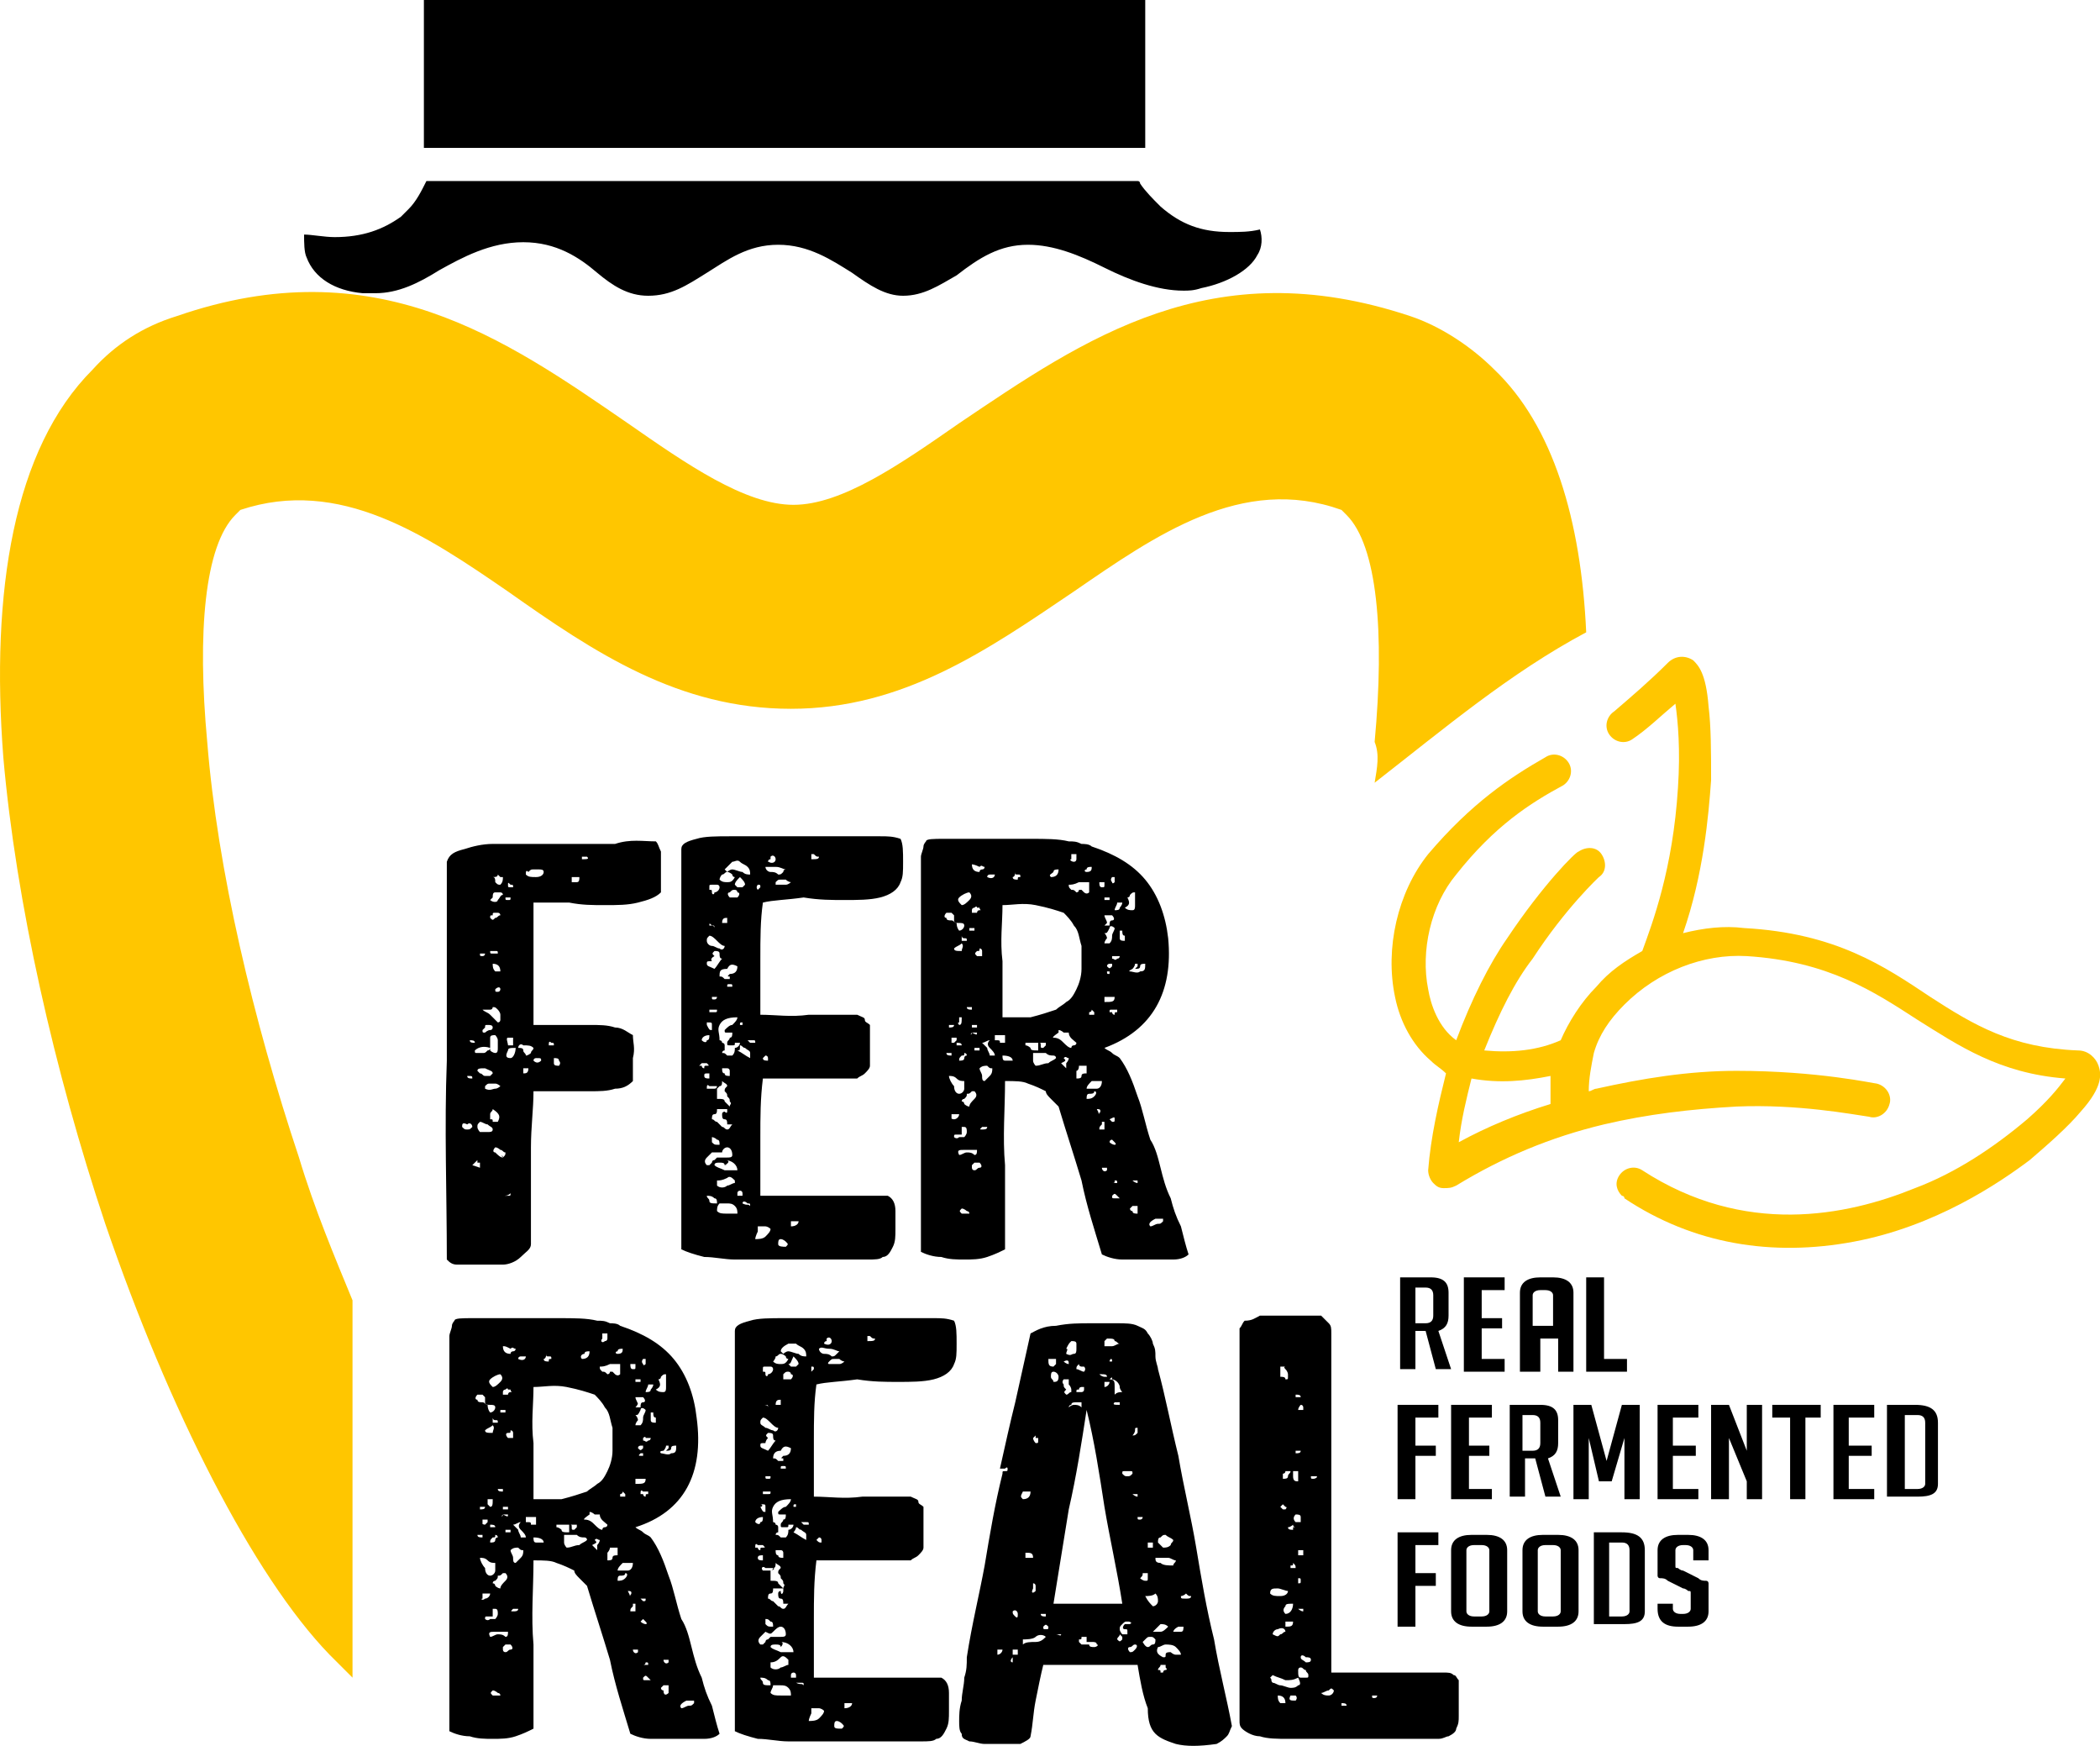
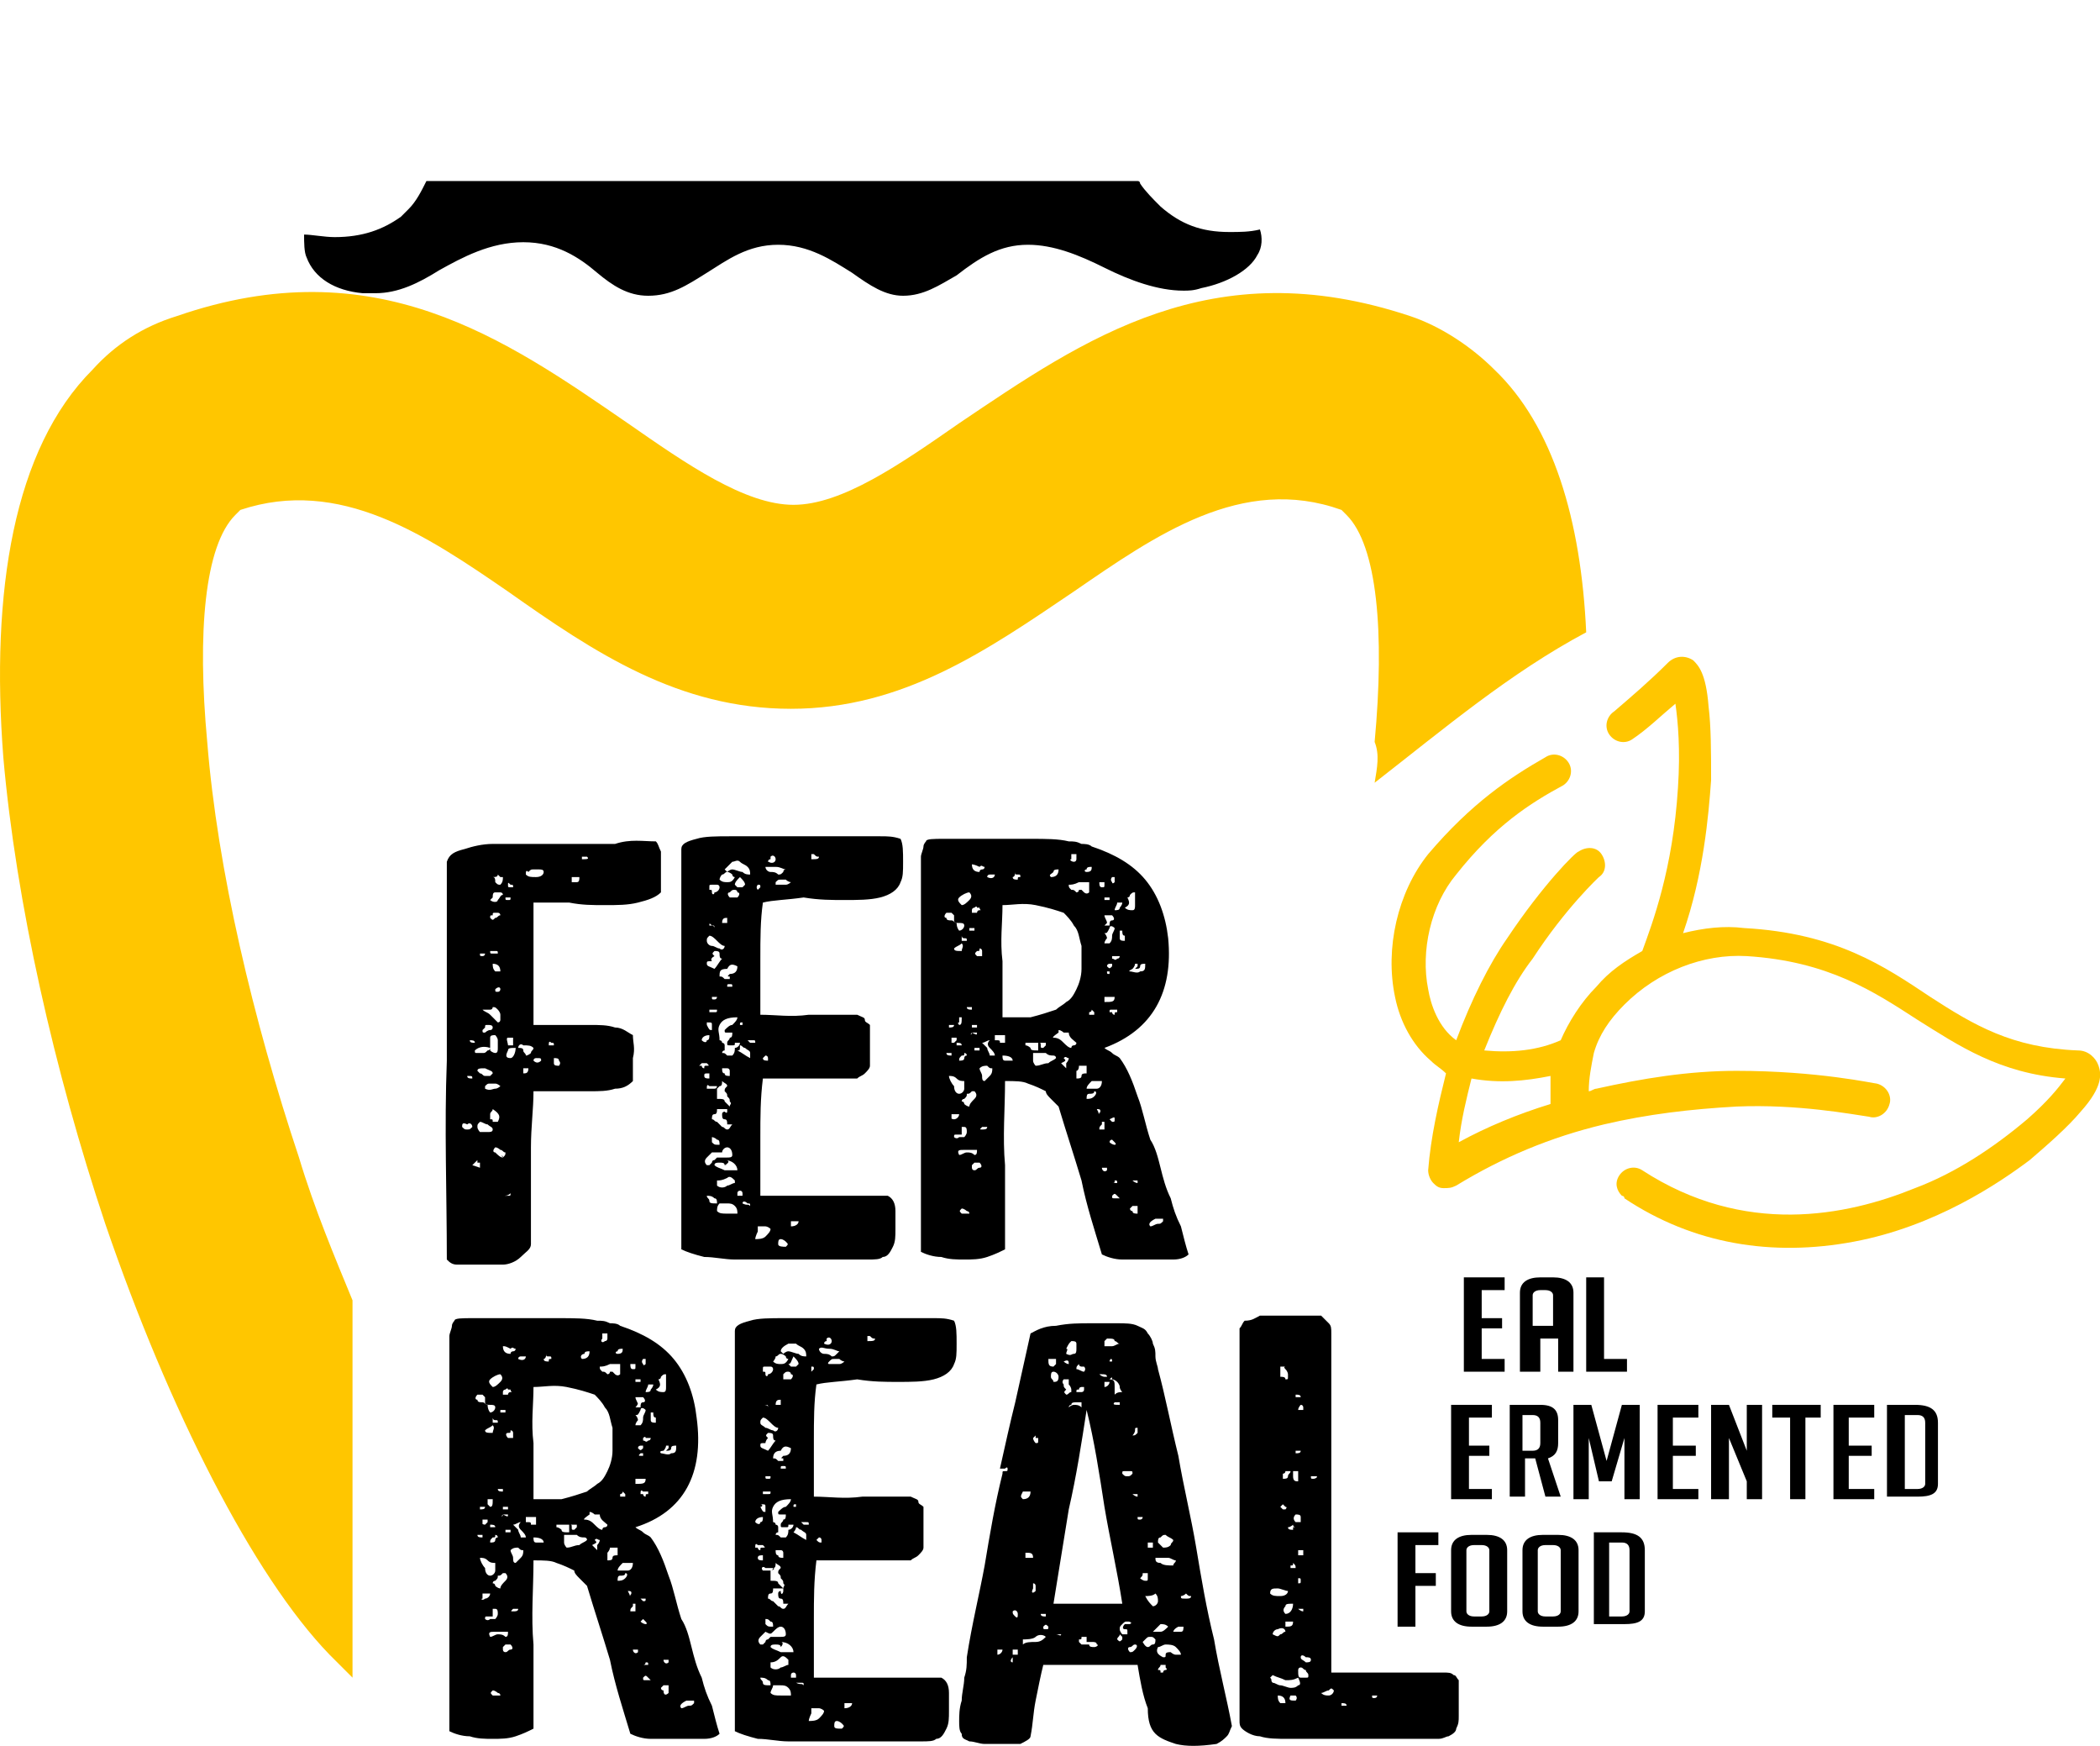
<svg xmlns="http://www.w3.org/2000/svg" fill="none" viewBox="7.2 12.8 65.91 54.78">
  <path d="M50.344 37.36C52.504 35.68 54.584 33.92 56.984 32.64C56.824 29.12 55.944 26.16 54.104 24.4C53.384 23.68 52.424 23.04 51.464 22.72C45.224 20.64 41.224 23.44 37.304 26.08C35.464 27.36 33.624 28.64 32.104 28.64C30.584 28.64 28.744 27.36 26.904 26.08C23.064 23.44 18.984 20.56 12.744 22.72C11.704 23.04 10.824 23.6 10.104 24.4C7.624 26.88 6.904 31.36 7.304 36.56C7.704 41.12 8.904 46.4 10.504 51.2C12.504 57.04 15.144 62.24 17.544 64.72L18.264 65.44V53.6C17.704 52.24 17.064 50.72 16.584 49.12C15.144 44.8 14.024 40.08 13.704 36.08C13.384 32.64 13.624 29.92 14.584 28.96L14.744 28.8C17.864 27.76 20.584 29.6 23.144 31.36C25.864 33.28 28.504 35.04 32.024 35.04C35.544 35.04 38.184 33.2 40.904 31.36C43.464 29.6 46.184 27.68 49.304 28.8L49.464 28.96C50.424 29.92 50.664 32.64 50.344 36.08C50.504 36.48 50.424 36.88 50.344 37.36Z" fill="#FFC600" />
-   <path d="M43.144 12.8H20.504V17.44H43.144V12.8Z" fill="black" />
  <path d="M27.784 39.2C27.864 39.28 27.864 39.36 27.944 39.52C27.944 39.68 27.944 39.76 27.944 39.92C27.944 40.08 27.944 40.24 27.944 40.4C27.944 40.56 27.944 40.64 27.944 40.8C27.784 40.96 27.544 41.04 27.224 41.12C26.904 41.2 26.584 41.2 26.184 41.2C25.784 41.2 25.464 41.2 25.064 41.12C24.664 41.12 24.264 41.12 23.944 41.12V44.96C24.184 44.96 24.504 44.96 24.824 44.96C25.144 44.96 25.464 44.96 25.704 44.96C26.024 44.96 26.264 44.96 26.504 45.04C26.744 45.04 26.904 45.2 27.064 45.28C27.064 45.52 27.144 45.68 27.064 46C27.064 46.24 27.064 46.48 27.064 46.72C26.904 46.88 26.744 46.96 26.504 46.96C26.264 47.04 26.024 47.04 25.704 47.04C25.384 47.04 25.144 47.04 24.824 47.04C24.504 47.04 24.264 47.04 23.944 47.04C23.944 47.6 23.864 48.16 23.864 48.8C23.864 49.44 23.864 50.08 23.864 50.64C23.864 50.88 23.864 51.12 23.864 51.28C23.864 51.52 23.864 51.68 23.864 51.84C23.864 52 23.704 52.08 23.544 52.24C23.384 52.4 23.144 52.48 22.984 52.48C22.824 52.48 22.664 52.48 22.504 52.48C22.344 52.48 22.184 52.48 22.024 52.48H21.544C21.384 52.48 21.304 52.4 21.224 52.32C21.224 50.24 21.144 48.16 21.224 46.08C21.224 44 21.224 41.92 21.224 39.84C21.304 39.6 21.464 39.52 21.784 39.44C22.024 39.36 22.344 39.28 22.664 39.28C22.984 39.28 23.384 39.28 23.784 39.28C24.184 39.28 24.584 39.28 24.984 39.28C25.464 39.28 26.024 39.28 26.504 39.28C26.984 39.12 27.384 39.2 27.784 39.2ZM21.704 48.16C21.784 48.16 21.784 48.16 21.704 48.16C21.784 48.24 21.784 48.24 21.864 48.24C21.944 48.24 21.944 48.24 22.024 48.16C22.024 48.08 21.944 48 21.864 48.08C21.704 48 21.704 48.08 21.704 48.16ZM22.024 46.64C22.024 46.56 22.024 46.56 21.864 46.56C21.864 46.64 21.944 46.64 22.024 46.64ZM21.944 45.44C21.944 45.52 22.024 45.52 22.104 45.52C22.104 45.44 22.024 45.44 21.944 45.44ZM22.024 49.36L22.264 49.44V49.36C22.264 49.36 22.264 49.36 22.264 49.28C22.184 49.28 22.184 49.28 22.184 49.28C22.184 49.28 22.184 49.28 22.184 49.2C22.104 49.28 22.104 49.28 22.024 49.36C22.024 49.28 22.024 49.28 22.024 49.36ZM22.104 45.76C22.104 45.84 22.104 45.84 22.184 45.84C22.264 45.84 22.264 45.84 22.344 45.84C22.424 45.84 22.424 45.84 22.504 45.76C22.584 45.76 22.584 45.68 22.584 45.68C22.344 45.6 22.184 45.68 22.104 45.76ZM22.184 46.4L22.264 46.48C22.344 46.48 22.344 46.56 22.424 46.56C22.504 46.56 22.504 46.56 22.584 46.56L22.664 46.48C22.664 46.4 22.584 46.4 22.424 46.32C22.264 46.32 22.184 46.32 22.184 46.4ZM22.264 48.32C22.344 48.32 22.424 48.32 22.504 48.32C22.584 48.32 22.664 48.32 22.664 48.24C22.664 48.16 22.584 48.16 22.504 48.08C22.424 48.08 22.344 48 22.264 48C22.184 48.08 22.184 48.08 22.184 48.16C22.184 48.24 22.264 48.32 22.264 48.32ZM22.424 42.72H22.264C22.264 42.8 22.264 42.8 22.344 42.8C22.424 42.8 22.424 42.72 22.424 42.72ZM22.424 45.2C22.424 45.2 22.504 45.12 22.584 45.12C22.664 45.12 22.664 45.04 22.664 45.04C22.664 44.96 22.584 44.96 22.504 44.96C22.424 44.96 22.424 44.96 22.424 45.04L22.344 45.12C22.344 45.2 22.344 45.2 22.424 45.2ZM22.344 44.48C22.424 44.56 22.504 44.56 22.584 44.64C22.664 44.72 22.744 44.8 22.824 44.88C22.904 44.88 22.904 44.8 22.904 44.8V44.64C22.904 44.56 22.824 44.48 22.824 44.48C22.744 44.4 22.744 44.4 22.664 44.4C22.664 44.4 22.664 44.48 22.584 44.48H22.504C22.424 44.48 22.424 44.48 22.424 44.48C22.344 44.48 22.344 44.48 22.344 44.48ZM22.424 46.96C22.584 47.04 22.664 46.96 22.744 46.96C22.824 46.96 22.904 46.88 22.904 46.88C22.904 46.88 22.824 46.8 22.744 46.8C22.664 46.8 22.664 46.8 22.584 46.8C22.504 46.8 22.504 46.8 22.424 46.88C22.424 46.8 22.424 46.88 22.424 46.96ZM22.584 45.76C22.664 45.84 22.744 45.84 22.744 45.84C22.824 45.84 22.824 45.76 22.824 45.68C22.824 45.6 22.824 45.52 22.824 45.44C22.824 45.36 22.744 45.28 22.744 45.28C22.664 45.28 22.584 45.28 22.584 45.36C22.584 45.36 22.584 45.44 22.584 45.52C22.584 45.6 22.584 45.6 22.584 45.68V45.76ZM22.584 47.92C22.664 47.92 22.664 47.92 22.664 48C22.664 48 22.744 48 22.824 48C22.904 47.84 22.904 47.76 22.664 47.6C22.664 47.68 22.584 47.68 22.584 47.76C22.584 47.84 22.584 47.84 22.584 47.92ZM22.584 41.6C22.664 41.68 22.664 41.68 22.744 41.6C22.824 41.6 22.824 41.52 22.904 41.52C22.904 41.52 22.904 41.44 22.824 41.44H22.744C22.664 41.44 22.664 41.44 22.664 41.52C22.584 41.52 22.584 41.52 22.584 41.6ZM22.584 42.64C22.584 42.72 22.584 42.72 22.664 42.72C22.744 42.72 22.744 42.72 22.824 42.72C22.824 42.64 22.824 42.64 22.744 42.64C22.664 42.64 22.584 42.64 22.584 42.64ZM22.584 41.04C22.664 41.12 22.824 41.12 22.824 41.04C22.904 40.96 22.904 40.88 22.984 40.88C22.984 40.8 22.904 40.8 22.904 40.8C22.824 40.8 22.824 40.8 22.744 40.8C22.664 40.8 22.664 40.88 22.664 40.96L22.584 41.04ZM22.904 43.28C22.904 43.12 22.824 43.04 22.664 43.04C22.664 43.12 22.664 43.2 22.744 43.28C22.824 43.28 22.824 43.28 22.904 43.28ZM22.984 49.12C22.904 49.04 22.984 49.04 22.984 49.12C23.064 49.04 23.064 49.04 23.064 48.96C22.984 48.96 22.984 48.88 22.904 48.88C22.904 48.88 22.824 48.8 22.744 48.8C22.664 48.88 22.664 48.96 22.744 48.96C22.824 49.04 22.904 49.12 22.984 49.12ZM22.744 40.48C22.824 40.48 22.824 40.48 22.744 40.48C22.824 40.56 22.824 40.56 22.904 40.56C22.984 40.48 22.984 40.4 22.984 40.32C22.984 40.32 22.984 40.32 22.904 40.32C22.904 40.32 22.904 40.32 22.824 40.24C22.824 40.32 22.744 40.32 22.664 40.32C22.744 40.32 22.744 40.4 22.744 40.48ZM22.744 43.84C22.744 43.92 22.744 43.92 22.824 43.92C22.904 43.92 22.904 43.84 22.904 43.84C22.904 43.76 22.824 43.76 22.744 43.84C22.824 43.84 22.824 43.84 22.744 43.84ZM22.984 50.32C22.984 50.32 23.064 50.32 23.144 50.32C23.224 50.32 23.224 50.32 23.224 50.24C23.144 50.32 23.064 50.32 22.984 50.32C22.904 50.32 22.984 50.24 22.984 50.32ZM23.224 46C23.304 46 23.384 45.84 23.384 45.68C23.224 45.68 23.144 45.68 23.144 45.76C23.064 45.92 23.064 46 23.224 46ZM23.224 40.96C23.224 40.96 23.144 40.96 23.064 40.96C23.064 41.04 23.064 41.04 23.144 41.04C23.224 41.04 23.224 41.04 23.224 40.96ZM23.144 40.56C23.144 40.64 23.144 40.64 23.224 40.64C23.304 40.64 23.304 40.64 23.304 40.64C23.304 40.56 23.304 40.56 23.224 40.56C23.144 40.48 23.144 40.48 23.144 40.56ZM23.144 45.6C23.224 45.6 23.224 45.6 23.224 45.6C23.224 45.6 23.224 45.6 23.304 45.6C23.304 45.52 23.304 45.52 23.304 45.52C23.304 45.52 23.304 45.44 23.304 45.36C23.224 45.36 23.224 45.36 23.144 45.36C23.064 45.36 23.144 45.52 23.144 45.6ZM23.464 45.68C23.544 45.68 23.624 45.68 23.624 45.76C23.624 45.84 23.704 45.84 23.704 45.92C23.784 45.92 23.864 45.84 23.864 45.84C23.864 45.76 23.944 45.76 23.944 45.68C23.864 45.6 23.784 45.6 23.624 45.6C23.544 45.52 23.464 45.6 23.464 45.68ZM23.624 46.32C23.624 46.4 23.624 46.4 23.624 46.48C23.704 46.48 23.784 46.48 23.784 46.32H23.704C23.704 46.32 23.624 46.32 23.624 46.32ZM23.704 40.24C23.784 40.32 23.864 40.32 24.024 40.32C24.184 40.32 24.264 40.24 24.264 40.16C24.264 40.08 24.184 40.08 24.104 40.08C24.024 40.08 23.944 40.08 23.944 40.08C23.864 40.08 23.864 40.08 23.784 40.16C23.704 40.08 23.704 40.16 23.704 40.24ZM23.944 46.08C24.024 46.16 24.104 46.16 24.184 46.08C24.184 46 24.184 46 24.024 46C24.024 46 23.944 46 23.944 46.08ZM24.424 45.6C24.424 45.6 24.504 45.6 24.424 45.6C24.504 45.6 24.504 45.6 24.584 45.6C24.584 45.52 24.584 45.52 24.504 45.52C24.424 45.44 24.424 45.52 24.424 45.6C24.424 45.52 24.424 45.52 24.424 45.6ZM24.744 46.24C24.744 46.24 24.824 46.16 24.744 46.08C24.744 46 24.664 46 24.584 46C24.584 46.08 24.584 46.08 24.584 46.16C24.584 46.24 24.664 46.24 24.744 46.24ZM25.144 40.48C25.224 40.48 25.224 40.48 25.304 40.48C25.384 40.48 25.384 40.4 25.384 40.32C25.304 40.32 25.224 40.32 25.144 40.32C25.144 40.4 25.144 40.4 25.144 40.48ZM25.464 39.76C25.624 39.76 25.704 39.76 25.624 39.68H25.464V39.76Z" fill="black" />
  <path d="M31.144 41.12C31.064 41.68 31.064 42.24 31.064 42.88C31.064 43.44 31.064 44.08 31.064 44.64C31.544 44.64 32.024 44.72 32.584 44.64C33.064 44.64 33.624 44.64 34.104 44.64C34.264 44.72 34.344 44.72 34.344 44.8C34.344 44.88 34.424 44.88 34.504 44.96V46.24C34.504 46.32 34.424 46.4 34.344 46.48C34.264 46.56 34.184 46.56 34.104 46.64H31.144C31.064 47.28 31.064 47.84 31.064 48.48C31.064 49.04 31.064 49.68 31.064 50.32C31.704 50.32 32.344 50.32 33.064 50.32C33.784 50.32 34.504 50.32 35.064 50.32C35.224 50.4 35.304 50.56 35.304 50.8C35.304 51.04 35.304 51.2 35.304 51.36C35.304 51.6 35.304 51.76 35.224 51.92C35.144 52.08 35.064 52.24 34.904 52.24C34.824 52.32 34.664 52.32 34.424 52.32C34.184 52.32 34.024 52.32 33.784 52.32C33.544 52.32 33.304 52.32 33.064 52.32C32.824 52.32 32.584 52.32 32.424 52.32C32.024 52.32 31.624 52.32 31.304 52.32C30.904 52.32 30.584 52.32 30.264 52.32C29.944 52.32 29.624 52.24 29.304 52.24C28.984 52.16 28.744 52.08 28.584 52C28.584 49.92 28.584 47.76 28.584 45.68C28.584 43.6 28.584 41.52 28.584 39.44C28.584 39.28 28.744 39.2 29.064 39.12C29.304 39.04 29.704 39.04 30.104 39.04C30.504 39.04 30.904 39.04 31.384 39.04C31.864 39.04 32.264 39.04 32.664 39.04H34.104C34.344 39.04 34.584 39.04 34.824 39.04C35.064 39.04 35.224 39.04 35.464 39.12C35.544 39.28 35.544 39.52 35.544 39.84C35.544 40.16 35.544 40.32 35.464 40.48C35.384 40.72 35.144 40.88 34.824 40.96C34.504 41.04 34.104 41.04 33.704 41.04C33.304 41.04 32.904 41.04 32.424 40.96C31.864 41.04 31.464 41.04 31.144 41.12ZM29.144 46.24C29.224 46.24 29.224 46.24 29.224 46.24C29.224 46.24 29.224 46.32 29.304 46.32C29.304 46.24 29.304 46.24 29.384 46.24C29.464 46.24 29.464 46.24 29.384 46.16C29.304 46.16 29.304 46.16 29.224 46.16C29.224 46.16 29.224 46.16 29.144 46.24ZM29.224 45.44C29.304 45.52 29.384 45.52 29.384 45.44C29.464 45.44 29.464 45.36 29.464 45.28C29.304 45.28 29.224 45.36 29.224 45.44ZM29.304 46.56C29.304 46.64 29.384 46.64 29.464 46.64V46.56V46.48C29.304 46.48 29.304 46.48 29.304 46.56ZM29.544 42.96C29.384 42.96 29.384 42.96 29.384 43.04C29.384 43.12 29.464 43.12 29.624 43.2C29.704 43.12 29.784 42.96 29.864 42.88C29.784 42.88 29.784 42.8 29.784 42.72C29.784 42.64 29.704 42.64 29.624 42.64C29.544 42.72 29.544 42.72 29.624 42.8C29.464 42.88 29.544 42.96 29.544 42.96ZM29.384 44.96C29.384 44.96 29.464 45.04 29.384 44.96C29.464 45.12 29.464 45.12 29.544 45.12C29.544 45.04 29.544 45.04 29.544 44.96C29.544 44.88 29.544 44.88 29.384 44.88C29.384 44.88 29.384 44.96 29.384 44.96ZM29.384 50.32C29.384 50.4 29.464 50.4 29.464 50.48C29.464 50.56 29.544 50.56 29.704 50.56C29.704 50.48 29.704 50.4 29.624 50.4C29.544 50.32 29.464 50.32 29.384 50.32ZM29.544 48.96C29.464 49.04 29.464 49.04 29.384 49.12C29.304 49.2 29.304 49.28 29.384 49.36C29.464 49.36 29.464 49.36 29.464 49.36L29.544 49.28C29.544 49.28 29.544 49.2 29.624 49.2L29.704 49.12H30.024C30.104 49.12 30.184 49.12 30.184 49.04C30.184 48.88 30.104 48.8 30.024 48.8C29.944 48.8 29.864 48.88 29.864 48.96C29.784 48.96 29.704 48.96 29.544 48.96ZM29.384 46.96C29.464 46.96 29.544 46.96 29.624 46.96C29.704 46.96 29.704 46.88 29.704 46.88C29.624 46.88 29.544 46.88 29.464 46.88C29.384 46.8 29.384 46.88 29.384 46.96ZM29.944 42.48C29.864 42.48 29.784 42.4 29.704 42.32C29.624 42.24 29.544 42.16 29.464 42.16C29.384 42.24 29.384 42.24 29.384 42.32C29.384 42.4 29.464 42.48 29.544 42.48C29.624 42.48 29.704 42.56 29.784 42.56C29.864 42.64 29.944 42.56 29.944 42.48ZM29.464 41.84C29.384 41.84 29.464 41.84 29.464 41.84C29.544 41.84 29.624 41.84 29.624 41.92C29.624 41.84 29.624 41.84 29.544 41.84C29.464 41.76 29.464 41.76 29.464 41.84ZM29.464 40.72C29.544 40.72 29.544 40.72 29.544 40.8C29.544 40.88 29.624 40.88 29.624 40.8C29.704 40.8 29.784 40.72 29.784 40.64C29.784 40.64 29.784 40.56 29.704 40.56C29.624 40.56 29.624 40.56 29.544 40.56C29.464 40.56 29.464 40.56 29.464 40.64C29.464 40.64 29.464 40.64 29.464 40.72ZM29.464 44.56H29.624C29.704 44.56 29.704 44.56 29.704 44.48C29.704 44.48 29.624 44.48 29.464 44.48V44.56ZM29.544 48.48C29.544 48.48 29.544 48.56 29.544 48.64C29.624 48.72 29.624 48.72 29.784 48.72C29.784 48.64 29.784 48.56 29.704 48.56C29.624 48.48 29.544 48.48 29.544 48.48ZM29.704 44.08C29.704 44.08 29.624 44.08 29.544 44.08C29.544 44.16 29.544 44.16 29.624 44.16C29.704 44.16 29.704 44.08 29.704 44.08ZM30.024 47.68C30.024 47.6 30.024 47.6 30.024 47.6H29.944C29.944 47.6 29.864 47.6 29.784 47.6C29.704 47.6 29.704 47.6 29.704 47.6C29.704 47.68 29.704 47.76 29.624 47.76C29.544 47.76 29.544 47.84 29.544 47.92C29.624 47.92 29.624 48 29.704 48C29.784 48.08 29.784 48.08 29.864 48.16C29.944 48.16 29.944 48.24 30.024 48.24C30.104 48.24 30.104 48.16 30.184 48.08C30.184 48.08 30.104 48.08 30.024 48.08C30.024 48 30.024 47.92 29.944 47.92C29.864 47.92 29.864 47.84 29.864 47.76C29.864 47.68 29.944 47.68 29.944 47.68C30.024 47.76 30.024 47.68 30.024 47.68ZM29.704 49.84C29.704 49.92 29.704 49.92 29.704 49.92V50C29.784 50.08 29.944 50.08 30.024 50C30.104 50 30.184 49.92 30.264 49.92V49.84C30.184 49.76 30.104 49.68 30.024 49.76C29.864 49.84 29.784 49.84 29.704 49.84ZM29.704 46.96C29.704 47.04 29.704 47.04 29.704 47.12C29.704 47.2 29.704 47.2 29.704 47.28C29.864 47.28 29.944 47.28 29.944 47.36C30.024 47.44 30.024 47.44 30.104 47.52C30.104 47.44 30.184 47.44 30.104 47.36C30.104 47.28 30.104 47.28 30.024 47.2C30.024 47.12 30.024 47.12 29.944 47.04C29.944 46.96 29.944 46.96 30.024 46.88C30.024 46.8 29.944 46.8 29.864 46.72C29.864 46.8 29.864 46.88 29.784 46.88C29.784 46.88 29.704 46.96 29.704 46.96ZM29.944 49.36C29.944 49.28 29.864 49.28 29.784 49.28C29.704 49.28 29.624 49.28 29.624 49.36C29.704 49.44 29.784 49.44 29.944 49.52C30.104 49.52 30.264 49.52 30.344 49.52C30.344 49.36 30.184 49.2 29.944 49.2C30.104 49.2 30.104 49.28 29.944 49.36C30.024 49.36 30.024 49.28 29.944 49.36ZM29.704 50.8C29.784 50.88 29.864 50.88 30.024 50.88C30.184 50.88 30.264 50.88 30.344 50.88C30.344 50.8 30.344 50.72 30.264 50.64C30.184 50.56 30.104 50.56 30.024 50.56C29.944 50.56 29.864 50.56 29.784 50.56C29.704 50.64 29.704 50.72 29.704 50.8ZM29.784 40.4C29.864 40.48 29.944 40.48 30.024 40.48C30.104 40.48 30.184 40.48 30.264 40.32C30.184 40.32 30.184 40.24 30.184 40.24C30.184 40.24 30.104 40.16 30.024 40.16C29.944 40.16 29.944 40.24 29.864 40.24C29.784 40.32 29.784 40.4 29.784 40.4ZM29.784 43.44C29.864 43.44 29.864 43.44 29.944 43.52C29.944 43.52 30.024 43.52 30.104 43.52C30.104 43.44 30.104 43.44 30.104 43.44C30.024 43.44 30.024 43.44 30.104 43.36C30.264 43.36 30.344 43.28 30.344 43.12C30.184 43.04 30.104 43.04 30.024 43.2C29.784 43.2 29.784 43.28 29.784 43.44ZM29.784 45.44C29.784 45.44 29.864 45.44 29.864 45.52C29.864 45.52 29.944 45.52 29.944 45.6C29.944 45.68 29.944 45.76 29.944 45.76C29.864 45.76 29.864 45.84 29.864 45.84C29.944 45.84 29.944 45.84 30.024 45.92C30.104 45.92 30.184 45.92 30.184 45.92C30.264 45.84 30.264 45.76 30.264 45.68C30.344 45.68 30.424 45.6 30.424 45.52C30.344 45.52 30.264 45.52 30.264 45.52C30.264 45.6 30.264 45.6 30.184 45.6H30.104C30.024 45.6 30.024 45.6 30.024 45.52C30.024 45.44 30.104 45.44 30.104 45.36C30.184 45.36 30.184 45.28 30.184 45.2C30.184 45.2 30.104 45.2 30.024 45.2C29.944 45.2 29.944 45.2 29.944 45.12C30.024 45.04 30.104 44.96 30.184 44.96C30.264 44.88 30.344 44.8 30.344 44.72C30.024 44.72 29.864 44.8 29.784 44.96C29.704 45.12 29.784 45.2 29.784 45.44ZM30.104 46.56C30.104 46.48 30.104 46.48 30.104 46.4C30.104 46.4 30.104 46.32 30.024 46.32H29.864C29.864 46.4 29.864 46.48 29.944 46.48C29.944 46.56 30.024 46.56 30.104 46.56ZM29.864 41.76C29.944 41.76 29.944 41.76 29.944 41.76H30.024V41.6C29.944 41.6 29.864 41.6 29.864 41.76ZM29.944 40.08C30.024 40.16 30.024 40.16 30.024 40.16C30.024 40.16 30.104 40.08 30.184 40.08C30.264 40.08 30.424 40.16 30.504 40.16C30.584 40.24 30.664 40.24 30.744 40.24C30.744 40.16 30.744 40.08 30.664 40C30.584 39.92 30.504 39.92 30.424 39.84C30.344 39.76 30.264 39.84 30.184 39.84C30.104 39.92 30.024 40 29.944 40.08ZM30.024 43.76H30.184C30.184 43.68 30.184 43.68 30.104 43.68C30.024 43.68 30.024 43.68 30.024 43.76ZM30.104 40.96H30.344C30.424 40.88 30.424 40.8 30.344 40.8C30.344 40.72 30.264 40.72 30.264 40.72C30.184 40.72 30.184 40.72 30.104 40.8C30.024 40.8 30.024 40.88 30.104 40.96ZM30.264 40.56C30.344 40.48 30.344 40.48 30.264 40.56C30.344 40.64 30.344 40.64 30.344 40.64C30.424 40.64 30.424 40.64 30.504 40.64L30.584 40.56C30.584 40.48 30.504 40.4 30.424 40.32C30.344 40.4 30.264 40.48 30.264 40.56ZM30.344 50.32H30.504V50.24C30.504 50.24 30.504 50.16 30.424 50.16C30.424 50.16 30.344 50.16 30.344 50.24C30.344 50.16 30.344 50.24 30.344 50.32ZM30.504 44.96V44.88C30.424 44.88 30.424 44.88 30.424 44.96C30.344 44.96 30.424 44.96 30.504 44.96ZM30.344 45.76C30.504 45.84 30.584 45.92 30.744 46C30.744 45.92 30.744 45.92 30.744 45.84C30.744 45.76 30.664 45.76 30.584 45.68C30.504 45.68 30.504 45.6 30.424 45.6C30.424 45.76 30.424 45.76 30.344 45.76ZM30.504 50.56C30.504 50.56 30.504 50.64 30.504 50.56C30.664 50.64 30.664 50.56 30.744 50.64C30.744 50.56 30.744 50.56 30.664 50.56C30.584 50.48 30.504 50.48 30.504 50.56ZM30.664 45.44L30.744 45.52C30.744 45.52 30.824 45.52 30.904 45.52C30.904 45.44 30.904 45.44 30.824 45.44C30.744 45.44 30.664 45.44 30.664 45.44ZM30.904 51.68C30.984 51.68 31.144 51.68 31.224 51.6C31.304 51.52 31.384 51.44 31.384 51.36C31.304 51.28 31.224 51.28 31.224 51.28C31.144 51.28 31.064 51.28 30.984 51.28C30.984 51.36 30.984 51.44 30.984 51.44C30.984 51.44 30.904 51.6 30.904 51.68ZM30.984 40.72C30.984 40.72 30.984 40.72 31.064 40.64C31.064 40.56 31.064 40.56 30.984 40.56C30.984 40.56 30.904 40.64 30.984 40.72C30.904 40.72 30.904 40.72 30.984 40.72ZM31.304 46.08V46C31.304 46 31.304 45.92 31.224 45.92L31.144 46C31.144 46.08 31.224 46.08 31.304 46.08ZM31.224 40C31.224 40.08 31.304 40.16 31.384 40.16C31.464 40.16 31.544 40.16 31.624 40.24C31.704 40.24 31.704 40.24 31.784 40.16C31.784 40.08 31.864 40.08 31.864 40.08C31.784 40.08 31.704 40 31.544 40C31.384 40 31.304 40 31.224 40ZM31.304 39.84C31.384 39.84 31.384 39.92 31.304 39.84C31.464 39.92 31.544 39.84 31.544 39.76C31.544 39.68 31.464 39.6 31.384 39.68C31.384 39.76 31.384 39.76 31.384 39.76C31.304 39.76 31.304 39.84 31.304 39.84ZM31.544 40.56C31.624 40.56 31.784 40.56 31.864 40.56C31.944 40.56 32.024 40.48 32.024 40.48C32.024 40.48 31.944 40.48 31.864 40.4C31.784 40.4 31.704 40.4 31.704 40.4C31.624 40.4 31.624 40.4 31.544 40.48C31.544 40.4 31.544 40.48 31.544 40.56ZM31.864 51.92C31.944 51.84 31.944 51.84 31.864 51.76C31.864 51.76 31.784 51.68 31.704 51.68C31.624 51.68 31.624 51.76 31.624 51.84C31.624 51.92 31.784 51.92 31.864 51.92ZM32.024 51.28C32.184 51.28 32.264 51.2 32.264 51.12H32.024C32.024 51.2 32.024 51.2 32.024 51.28C31.944 51.28 31.944 51.28 32.024 51.28ZM32.664 39.6C32.664 39.6 32.664 39.6 32.664 39.68C32.664 39.76 32.664 39.76 32.664 39.76C32.824 39.76 32.904 39.76 32.904 39.68C32.824 39.68 32.824 39.68 32.744 39.6C32.744 39.6 32.744 39.6 32.664 39.6Z" fill="black" />
  <path d="M41.864 45.68C41.944 45.76 42.024 45.76 42.104 45.84C42.184 45.92 42.264 45.92 42.344 46C42.584 46.32 42.744 46.72 42.904 47.2C43.064 47.6 43.144 48.08 43.304 48.56C43.464 48.8 43.544 49.12 43.624 49.44C43.704 49.76 43.784 50.08 43.944 50.4C44.024 50.72 44.104 50.96 44.264 51.28C44.344 51.6 44.424 51.92 44.504 52.16C44.424 52.24 44.264 52.32 44.024 52.32H43.304H42.424C42.184 52.32 41.944 52.24 41.784 52.16C41.544 51.36 41.304 50.64 41.144 49.84C40.904 49.04 40.664 48.32 40.424 47.52C40.344 47.44 40.264 47.36 40.184 47.28C40.104 47.2 40.024 47.12 40.024 47.04C39.864 46.96 39.704 46.88 39.464 46.8C39.304 46.72 39.064 46.72 38.744 46.72C38.744 47.6 38.664 48.48 38.744 49.36C38.744 50.24 38.744 51.12 38.744 52C38.584 52.08 38.424 52.16 38.184 52.24C37.944 52.32 37.704 52.32 37.464 52.32C37.224 52.32 36.984 52.32 36.744 52.24C36.504 52.24 36.264 52.16 36.104 52.08C36.104 51.04 36.104 50.08 36.104 49.12C36.104 48.16 36.104 47.2 36.104 46.24C36.104 45.28 36.104 44.32 36.104 43.28V40.24C36.104 40.16 36.104 40.08 36.104 40C36.104 39.92 36.104 39.76 36.104 39.68C36.104 39.6 36.184 39.44 36.184 39.36C36.184 39.28 36.264 39.2 36.264 39.2C36.264 39.12 36.504 39.12 36.824 39.12C37.224 39.12 37.624 39.12 38.104 39.12C38.584 39.12 39.064 39.12 39.544 39.12C40.024 39.12 40.424 39.12 40.744 39.2C40.904 39.2 40.984 39.2 41.144 39.28C41.224 39.28 41.384 39.28 41.464 39.36C42.184 39.6 42.744 39.92 43.144 40.4C43.544 40.88 43.784 41.52 43.864 42.24C44.024 43.92 43.384 45.12 41.864 45.68ZM37.304 42C37.384 42 37.464 41.92 37.464 41.84C37.464 41.76 37.384 41.76 37.304 41.76C37.224 41.76 37.144 41.76 37.144 41.68C37.144 41.6 37.144 41.6 37.144 41.52L37.064 41.44H36.904C36.824 41.52 36.824 41.6 36.904 41.6C36.904 41.68 36.984 41.68 37.064 41.68C37.144 41.68 37.144 41.76 37.224 41.76C37.224 41.92 37.304 42 37.304 42ZM37.064 45.92V45.84H36.904C36.904 45.92 36.984 45.92 37.064 45.92ZM37.304 47.12C37.384 47.12 37.464 47.04 37.464 46.96C37.464 46.88 37.464 46.8 37.464 46.72C37.384 46.72 37.304 46.72 37.224 46.64C37.144 46.56 37.064 46.56 36.984 46.56C36.984 46.64 37.064 46.8 37.144 46.88C37.144 47.04 37.224 47.12 37.304 47.12ZM36.984 45.04C37.064 45.04 37.144 45.04 37.144 44.96H36.984V45.04ZM37.144 45.52L37.224 45.44V45.36H37.064C37.064 45.44 37.064 45.44 37.064 45.52C36.984 45.52 37.064 45.52 37.144 45.52ZM37.144 47.92C37.224 47.92 37.304 47.84 37.304 47.76H37.064C37.064 47.84 37.064 47.84 37.064 47.92C36.984 47.84 37.064 47.92 37.144 47.92ZM37.384 48.4C37.384 48.4 37.304 48.4 37.224 48.4C37.144 48.4 37.144 48.4 37.144 48.48C37.144 48.48 37.224 48.56 37.304 48.48C37.384 48.48 37.464 48.48 37.464 48.48C37.464 48.48 37.544 48.4 37.544 48.32C37.544 48.24 37.544 48.16 37.464 48.16H37.384V48.4V48.4ZM37.144 42.56C37.144 42.64 37.224 42.64 37.384 42.64C37.384 42.56 37.464 42.48 37.384 42.4C37.304 42.48 37.224 42.48 37.144 42.56ZM37.304 44.96C37.384 44.96 37.384 44.88 37.384 44.72H37.304C37.304 44.72 37.304 44.8 37.304 44.88C37.224 44.88 37.304 44.96 37.304 44.96ZM37.384 45.6C37.384 45.52 37.304 45.52 37.224 45.52C37.224 45.6 37.224 45.6 37.224 45.6H37.384ZM37.304 49.04C37.384 49.04 37.464 48.96 37.544 48.96C37.624 48.96 37.704 48.96 37.784 49.04C37.864 49.04 37.864 48.96 37.864 48.88C37.704 48.88 37.624 48.88 37.464 48.88C37.304 48.88 37.224 48.88 37.304 49.04ZM37.384 41.2C37.464 41.2 37.544 41.12 37.624 41.04C37.704 40.96 37.704 40.88 37.624 40.8C37.544 40.8 37.384 40.88 37.304 40.96C37.224 41.04 37.304 41.12 37.384 41.2ZM37.304 46.08C37.384 46.08 37.464 46.08 37.464 46C37.464 46 37.464 45.92 37.544 45.92C37.544 45.84 37.464 45.84 37.464 45.84C37.464 45.92 37.464 45.92 37.384 45.92C37.304 46 37.304 46 37.304 46.08ZM37.624 50.88C37.624 50.8 37.544 50.8 37.544 50.8C37.544 50.8 37.464 50.72 37.384 50.72C37.304 50.8 37.304 50.8 37.384 50.88C37.464 50.88 37.544 50.88 37.624 50.88ZM37.544 47.12C37.544 47.2 37.544 47.2 37.464 47.28C37.384 47.28 37.384 47.36 37.384 47.36C37.464 47.36 37.464 47.44 37.464 47.44C37.464 47.44 37.544 47.52 37.624 47.52C37.624 47.44 37.704 47.36 37.784 47.28C37.864 47.2 37.864 47.12 37.784 47.04C37.704 47.04 37.704 47.04 37.704 47.04C37.624 47.12 37.624 47.12 37.544 47.12ZM37.384 42.32C37.464 42.32 37.544 42.32 37.544 42.32C37.544 42.24 37.544 42.24 37.464 42.24C37.384 42.24 37.384 42.16 37.384 42.16V42.32V42.32ZM37.704 44.48V44.4H37.544C37.544 44.48 37.624 44.48 37.704 44.48ZM37.624 42H37.784V41.92H37.624C37.624 42 37.624 42 37.624 42ZM37.704 45.2C37.624 45.28 37.704 45.28 37.704 45.2C37.864 45.28 37.864 45.28 37.864 45.2C37.784 45.2 37.784 45.2 37.704 45.2ZM37.704 49.36V49.44C37.704 49.44 37.704 49.52 37.784 49.52C37.864 49.52 37.864 49.44 37.944 49.44C38.024 49.44 38.024 49.36 37.944 49.28C37.864 49.28 37.864 49.28 37.784 49.28C37.704 49.36 37.704 49.36 37.704 49.36ZM37.704 41.44C37.704 41.44 37.784 41.44 37.704 41.44C37.784 41.44 37.784 41.44 37.864 41.44C37.864 41.44 37.864 41.36 37.944 41.36C38.024 41.36 37.944 41.36 37.944 41.28C37.864 41.28 37.864 41.28 37.864 41.28C37.864 41.28 37.864 41.2 37.784 41.28C37.784 41.28 37.704 41.28 37.704 41.36C37.704 41.36 37.704 41.44 37.704 41.44ZM37.704 39.92C37.704 40.08 37.784 40.16 37.944 40.16C37.944 40.08 38.024 40.08 38.024 40.08C38.104 40.08 38.104 40 38.104 40C38.024 40 38.024 39.92 37.944 40C37.784 39.92 37.704 39.92 37.704 39.92ZM37.864 45.04V44.96H37.704V45.04C37.784 45.04 37.864 45.04 37.864 45.04ZM37.784 45.76H37.944V45.68H37.784V45.76ZM37.864 42.8H38.024C38.024 42.72 38.024 42.72 38.024 42.64C38.024 42.64 38.024 42.56 37.944 42.56C37.944 42.64 37.944 42.64 37.864 42.64C37.784 42.72 37.784 42.72 37.864 42.8ZM37.944 46.32C37.944 46.4 38.024 46.48 38.024 46.56C38.024 46.64 38.024 46.72 38.104 46.72C38.184 46.64 38.184 46.64 38.264 46.56C38.344 46.48 38.344 46.4 38.344 46.32C38.264 46.32 38.264 46.32 38.184 46.24C38.104 46.24 38.024 46.24 37.944 46.32ZM38.184 48.16H38.024C37.944 48.24 37.944 48.24 38.024 48.24C38.104 48.24 38.184 48.24 38.184 48.16ZM38.024 45.52C38.104 45.6 38.104 45.6 38.184 45.68C38.184 45.76 38.264 45.84 38.264 45.92C38.344 45.92 38.344 45.92 38.424 45.92C38.424 45.84 38.344 45.76 38.264 45.68C38.184 45.6 38.184 45.52 38.264 45.44C38.184 45.44 38.104 45.52 38.024 45.52ZM38.184 40.32C38.344 40.4 38.424 40.32 38.424 40.24C38.344 40.24 38.344 40.24 38.264 40.24C38.264 40.24 38.184 40.24 38.184 40.32ZM38.584 45.52H38.744V45.28C38.664 45.28 38.664 45.28 38.584 45.28C38.584 45.28 38.504 45.28 38.424 45.28C38.424 45.36 38.424 45.36 38.424 45.44C38.584 45.44 38.584 45.44 38.584 45.52ZM38.984 46.08C38.984 46 38.904 45.92 38.664 45.92C38.664 46 38.664 46.08 38.744 46.08C38.824 46.08 38.904 46.08 38.984 46.08ZM40.344 44.48C40.424 44.4 40.584 44.32 40.664 44.24C40.824 44.16 40.904 44 40.984 43.84C41.064 43.68 41.144 43.44 41.144 43.2C41.144 42.96 41.144 42.72 41.144 42.48C41.064 42.24 41.064 42 40.904 41.84C40.824 41.68 40.664 41.52 40.584 41.44C40.344 41.36 40.104 41.28 39.704 41.2C39.304 41.12 38.984 41.2 38.664 41.2C38.664 41.76 38.584 42.32 38.664 42.96C38.664 43.52 38.664 44.16 38.664 44.72C38.984 44.72 39.304 44.72 39.544 44.72C39.864 44.64 40.104 44.56 40.344 44.48ZM38.984 40.32C38.984 40.4 39.064 40.4 39.144 40.4C39.144 40.32 39.144 40.32 39.224 40.32C39.224 40.24 39.224 40.24 39.144 40.24C39.064 40.24 39.064 40.24 39.064 40.16C39.064 40.32 38.984 40.32 38.984 40.32ZM39.384 45.6C39.464 45.6 39.544 45.68 39.544 45.68C39.544 45.76 39.624 45.76 39.784 45.76C39.784 45.76 39.784 45.68 39.784 45.6C39.784 45.52 39.784 45.52 39.784 45.52C39.864 45.52 39.864 45.52 39.864 45.6C39.864 45.68 39.864 45.68 39.944 45.68L40.024 45.6V45.52C39.944 45.52 39.864 45.52 39.704 45.52C39.624 45.52 39.464 45.52 39.384 45.52V45.6V45.6ZM39.624 45.84C39.624 45.92 39.624 46 39.624 46.08C39.624 46.16 39.704 46.24 39.704 46.24C39.864 46.24 39.944 46.16 40.104 46.16C40.184 46.08 40.264 46.08 40.344 46C40.344 45.92 40.264 45.92 40.264 45.92C40.184 45.92 40.104 45.92 40.024 45.84C39.944 45.84 39.864 45.84 39.784 45.84C39.784 45.84 39.704 45.84 39.624 45.84ZM40.184 40.32C40.344 40.32 40.424 40.24 40.424 40.08C40.344 40.08 40.264 40.08 40.264 40.16C40.184 40.24 40.104 40.24 40.184 40.32ZM40.264 45.36C40.424 45.36 40.504 45.44 40.584 45.52C40.664 45.6 40.744 45.68 40.824 45.68C40.824 45.68 40.824 45.6 40.904 45.6C40.904 45.6 40.984 45.6 40.984 45.52C40.904 45.44 40.744 45.36 40.744 45.2C40.664 45.2 40.584 45.2 40.584 45.2C40.584 45.2 40.504 45.12 40.424 45.12V45.2C40.424 45.2 40.184 45.36 40.264 45.36ZM40.504 46.16L40.584 46.24L40.664 46.32C40.664 46.24 40.664 46.24 40.664 46.16C40.664 46.16 40.744 46.08 40.744 46C40.664 46 40.664 45.92 40.584 46C40.664 46.08 40.664 46.08 40.504 46.16C40.584 46.16 40.584 46.16 40.504 46.16ZM40.744 40.56C40.744 40.64 40.744 40.64 40.824 40.72C40.904 40.72 40.904 40.72 40.984 40.8C40.984 40.8 41.064 40.8 41.064 40.72H41.144L41.224 40.8C41.224 40.8 41.304 40.88 41.384 40.8C41.384 40.72 41.384 40.64 41.384 40.64C41.384 40.56 41.384 40.56 41.384 40.48C41.224 40.48 41.144 40.48 41.064 40.48C40.904 40.56 40.824 40.56 40.744 40.56ZM40.904 39.84C40.984 39.84 40.984 39.76 40.984 39.76C40.984 39.68 40.984 39.68 40.984 39.6H40.824C40.824 39.6 40.824 39.68 40.824 39.76C40.744 39.76 40.824 39.84 40.904 39.84ZM40.984 46.4V46.64C41.064 46.64 41.144 46.64 41.144 46.56C41.144 46.48 41.224 46.48 41.304 46.48V46.24C41.224 46.24 41.144 46.24 41.064 46.24C41.064 46.4 40.984 46.4 40.984 46.4ZM41.304 40.16C41.464 40.16 41.464 40.08 41.464 40C41.384 40 41.304 40 41.304 40.08C41.224 40.08 41.224 40.16 41.304 40.16ZM41.304 47.28C41.384 47.28 41.464 47.28 41.544 47.2C41.624 47.12 41.624 47.04 41.544 47.04C41.544 47.12 41.464 47.12 41.384 47.12C41.304 47.12 41.304 47.2 41.304 47.28ZM41.304 46.96C41.384 46.96 41.544 46.96 41.624 46.96C41.704 46.96 41.784 46.88 41.784 46.72C41.624 46.72 41.544 46.72 41.464 46.72C41.384 46.8 41.304 46.88 41.304 46.96ZM41.384 44.64H41.544C41.544 44.56 41.544 44.56 41.544 44.56L41.464 44.48C41.464 44.56 41.384 44.56 41.384 44.56C41.384 44.56 41.384 44.56 41.384 44.64ZM41.704 47.76C41.704 47.68 41.784 47.68 41.704 47.76C41.784 47.6 41.704 47.6 41.624 47.6L41.704 47.76C41.704 47.68 41.624 47.68 41.704 47.76ZM41.704 48.24H41.864C41.864 48.16 41.864 48.16 41.864 48.08V48H41.784C41.784 48.08 41.784 48.08 41.784 48.08C41.704 48.16 41.704 48.16 41.704 48.24ZM41.864 40.56C41.864 40.56 41.864 40.56 41.864 40.48H41.704C41.704 40.56 41.704 40.64 41.784 40.64C41.864 40.64 41.864 40.64 41.864 40.56ZM41.864 44.08C41.864 44.16 41.864 44.16 41.864 44.16V44.24C42.104 44.24 42.184 44.24 42.184 44.08C42.104 44.08 42.024 44.08 41.864 44.08ZM41.944 49.52V49.44H41.784C41.784 49.52 41.864 49.6 41.944 49.52ZM41.864 42.08C41.944 42.16 41.944 42.24 41.944 42.24C41.944 42.24 41.864 42.32 41.864 42.4C41.944 42.4 41.944 42.4 42.024 42.4C42.104 42.32 42.104 42.24 42.104 42.16C42.104 42.08 42.184 42 42.184 41.92C42.104 41.84 42.024 41.84 42.024 41.92C41.944 42.08 41.944 42.08 41.864 42.08ZM42.024 41.04V40.96H41.864C41.864 41.04 41.864 41.04 41.864 41.04C41.944 41.04 41.944 41.04 42.024 41.04ZM41.864 41.84H42.024C42.024 41.76 42.024 41.68 42.104 41.68C42.184 41.68 42.184 41.6 42.104 41.52H41.864C41.864 41.6 41.944 41.68 41.944 41.76C41.944 41.76 41.944 41.76 41.864 41.84ZM42.024 43.36V43.28H41.944C41.944 43.36 41.944 43.36 42.024 43.36ZM41.944 43.12C41.944 43.12 42.024 43.12 41.944 43.12C42.024 43.2 42.024 43.2 42.104 43.12V43.04H42.024C42.024 43.04 41.944 43.04 41.944 43.12ZM42.024 47.92C42.024 47.92 42.024 47.92 42.104 48C42.184 48 42.184 48 42.184 47.92C42.184 47.84 42.184 47.84 42.024 47.92C41.944 47.84 42.024 47.84 42.024 47.92ZM42.024 44.56C42.104 44.56 42.104 44.56 42.104 44.56C42.104 44.56 42.104 44.64 42.184 44.64C42.184 44.56 42.184 44.56 42.264 44.56V44.48C42.184 44.48 42.104 44.48 42.104 44.48C42.024 44.48 42.024 44.48 42.024 44.56ZM42.024 48.64C42.104 48.72 42.184 48.72 42.184 48.72C42.184 48.72 42.264 48.72 42.184 48.64L42.104 48.56C42.104 48.56 42.024 48.56 42.024 48.64ZM42.184 40.48C42.184 40.4 42.184 40.32 42.184 40.32H42.104C42.104 40.32 42.024 40.4 42.104 40.48C42.104 40.48 42.104 40.56 42.184 40.48ZM42.104 49.92C42.104 50 42.104 50 42.104 49.92C42.184 49.92 42.264 49.92 42.264 49.92C42.264 49.84 42.264 49.84 42.184 49.84C42.184 49.92 42.184 49.92 42.104 49.92C42.024 49.84 42.104 49.84 42.104 49.92ZM42.104 42.8V42.88C42.184 42.88 42.184 42.96 42.264 42.88C42.344 42.88 42.344 42.8 42.344 42.8C42.344 42.8 42.264 42.8 42.184 42.8H42.104ZM42.104 50.32C42.104 50.4 42.104 50.4 42.184 50.4C42.264 50.4 42.264 50.4 42.344 50.4L42.264 50.32C42.184 50.24 42.184 50.24 42.104 50.32ZM42.184 41.36C42.264 41.36 42.344 41.36 42.344 41.28C42.344 41.28 42.424 41.2 42.424 41.12C42.344 41.12 42.264 41.12 42.264 41.12C42.264 41.2 42.184 41.28 42.184 41.36ZM42.344 42C42.344 42.08 42.344 42.16 42.344 42.24C42.344 42.32 42.424 42.32 42.504 42.32C42.504 42.24 42.504 42.16 42.504 42.16C42.424 42.16 42.424 42.08 42.424 42C42.424 42 42.424 42 42.344 42ZM42.584 40.96C42.664 41.12 42.664 41.2 42.504 41.28C42.584 41.36 42.664 41.36 42.744 41.36C42.824 41.36 42.824 41.28 42.824 41.2C42.824 41.12 42.824 41.04 42.824 40.96C42.824 40.88 42.824 40.8 42.824 40.8C42.744 40.8 42.744 40.8 42.664 40.88C42.664 40.96 42.584 40.96 42.584 40.96ZM42.664 43.28C42.744 43.28 42.904 43.36 42.984 43.28C43.144 43.28 43.144 43.2 43.144 43.04C43.064 43.04 42.984 43.04 42.984 43.12C42.984 43.2 42.904 43.2 42.824 43.2L42.904 43.12C42.904 43.04 42.904 43.04 42.904 43.04H42.824C42.824 43.12 42.744 43.2 42.744 43.2C42.744 43.2 42.584 43.28 42.664 43.28ZM42.904 50.88V50.64C42.824 50.64 42.744 50.64 42.744 50.64L42.664 50.72C42.664 50.72 42.664 50.8 42.744 50.8C42.744 50.88 42.824 50.88 42.904 50.88ZM42.904 49.92V49.84H42.744C42.744 49.84 42.824 49.92 42.904 49.92ZM43.304 51.28C43.384 51.28 43.464 51.2 43.544 51.2C43.624 51.2 43.624 51.2 43.704 51.12C43.704 51.12 43.704 51.12 43.704 51.04C43.624 51.04 43.544 51.04 43.464 51.04C43.304 51.12 43.224 51.2 43.304 51.28Z" fill="black" />
  <path d="M27.144 60.72C27.224 60.8 27.304 60.8 27.384 60.88C27.464 60.96 27.544 60.96 27.624 61.04C27.864 61.36 28.024 61.76 28.184 62.24C28.344 62.64 28.424 63.12 28.584 63.6C28.744 63.84 28.824 64.16 28.904 64.48C28.984 64.8 29.064 65.12 29.224 65.44C29.304 65.76 29.384 66 29.544 66.32C29.624 66.64 29.704 66.96 29.784 67.2C29.704 67.28 29.544 67.36 29.304 67.36H28.504H27.624C27.384 67.36 27.144 67.28 26.984 67.2C26.744 66.4 26.504 65.68 26.344 64.88C26.104 64.08 25.864 63.36 25.624 62.56C25.544 62.48 25.464 62.4 25.384 62.32C25.304 62.24 25.224 62.16 25.224 62.08C25.064 62 24.904 61.92 24.664 61.84C24.504 61.76 24.264 61.76 23.944 61.76C23.944 62.64 23.864 63.52 23.944 64.4C23.944 65.28 23.944 66.16 23.944 67.04C23.784 67.12 23.624 67.2 23.384 67.28C23.144 67.36 22.904 67.36 22.664 67.36C22.424 67.36 22.184 67.36 21.944 67.28C21.704 67.28 21.464 67.2 21.304 67.12C21.304 66.08 21.304 65.12 21.304 64.16C21.304 63.2 21.304 62.24 21.304 61.28C21.304 60.32 21.304 59.36 21.304 58.32V55.28C21.304 55.2 21.304 55.12 21.304 55.04C21.304 54.96 21.304 54.8 21.304 54.72C21.304 54.64 21.384 54.48 21.384 54.4C21.384 54.32 21.464 54.24 21.464 54.24C21.464 54.16 21.704 54.16 22.024 54.16C22.424 54.16 22.824 54.16 23.304 54.16C23.784 54.16 24.264 54.16 24.744 54.16C25.224 54.16 25.624 54.16 25.944 54.24C26.104 54.24 26.184 54.24 26.344 54.32C26.424 54.32 26.584 54.32 26.664 54.4C27.384 54.64 27.944 54.96 28.344 55.44C28.744 55.92 28.984 56.56 29.064 57.28C29.304 59.04 28.664 60.24 27.144 60.72ZM22.584 57.12C22.664 57.12 22.744 57.04 22.744 56.96C22.744 56.88 22.664 56.88 22.584 56.88C22.504 56.88 22.424 56.88 22.424 56.8C22.424 56.72 22.424 56.72 22.424 56.64L22.344 56.56H22.184C22.104 56.64 22.104 56.72 22.184 56.72C22.184 56.8 22.264 56.8 22.344 56.8C22.424 56.8 22.424 56.88 22.504 56.88C22.504 57.04 22.584 57.12 22.584 57.12ZM22.344 61.04V60.96H22.184C22.184 61.04 22.264 61.04 22.344 61.04ZM22.584 62.24C22.664 62.24 22.744 62.16 22.744 62.08C22.744 62 22.744 61.92 22.744 61.84C22.664 61.84 22.584 61.84 22.504 61.76C22.424 61.68 22.344 61.68 22.264 61.68C22.264 61.76 22.344 61.92 22.424 62C22.424 62.16 22.504 62.24 22.584 62.24ZM22.264 60.16C22.344 60.16 22.424 60.16 22.424 60.08H22.264V60.16ZM22.424 60.64L22.504 60.56V60.48H22.344C22.344 60.56 22.344 60.56 22.344 60.64C22.264 60.56 22.344 60.64 22.424 60.64ZM22.424 62.96C22.504 62.96 22.584 62.88 22.584 62.8H22.344C22.344 62.88 22.344 62.88 22.344 62.96C22.264 62.96 22.344 63.04 22.424 62.96ZM22.664 63.52C22.664 63.52 22.584 63.52 22.504 63.52C22.424 63.52 22.424 63.52 22.424 63.6C22.424 63.6 22.504 63.68 22.584 63.6C22.664 63.6 22.744 63.6 22.744 63.6C22.744 63.6 22.824 63.52 22.824 63.44C22.824 63.36 22.824 63.28 22.744 63.28H22.664V63.52V63.52ZM22.424 57.68C22.424 57.76 22.504 57.76 22.664 57.76C22.664 57.68 22.744 57.6 22.664 57.52C22.584 57.6 22.504 57.6 22.424 57.68ZM22.584 60.08C22.664 60.08 22.664 60 22.664 59.84H22.504C22.504 59.84 22.504 59.92 22.504 60C22.504 60 22.584 60.08 22.584 60.08ZM22.744 60.72C22.744 60.64 22.664 60.64 22.584 60.64C22.584 60.72 22.584 60.72 22.584 60.72H22.744ZM22.584 64.16C22.664 64.16 22.744 64.08 22.824 64.08C22.904 64.08 22.984 64.08 23.064 64.16C23.144 64.16 23.144 64.08 23.144 64C22.984 64 22.904 64 22.744 64C22.584 64 22.504 64 22.584 64.16ZM22.664 56.32C22.744 56.32 22.824 56.24 22.904 56.16C22.984 56.08 22.984 56 22.904 55.92C22.824 55.92 22.664 56 22.584 56.08C22.504 56.16 22.584 56.24 22.664 56.32ZM22.584 61.2C22.664 61.2 22.744 61.2 22.744 61.12C22.744 61.12 22.744 61.04 22.824 61.04C22.824 60.96 22.744 60.96 22.744 60.96C22.744 61.04 22.744 61.04 22.664 61.04C22.584 61.12 22.584 61.12 22.584 61.2ZM22.904 66C22.904 65.92 22.824 65.92 22.824 65.92C22.824 65.92 22.744 65.84 22.664 65.84C22.584 65.92 22.584 65.92 22.664 66C22.744 66 22.824 66 22.904 66ZM22.824 62.24C22.824 62.32 22.824 62.32 22.744 62.4C22.664 62.4 22.664 62.48 22.664 62.48C22.744 62.48 22.744 62.56 22.744 62.56C22.744 62.56 22.824 62.64 22.904 62.64C22.904 62.56 22.984 62.48 23.064 62.4C23.144 62.32 23.144 62.24 23.064 62.16C22.984 62.16 22.984 62.16 22.984 62.16C22.904 62.24 22.904 62.24 22.824 62.24ZM22.664 57.44C22.744 57.44 22.824 57.44 22.824 57.44C22.824 57.36 22.824 57.36 22.744 57.36C22.664 57.36 22.664 57.28 22.664 57.28V57.44V57.44ZM22.984 59.6V59.52H22.824C22.824 59.6 22.904 59.6 22.984 59.6ZM22.904 57.12H23.064V57.04H22.904C22.904 57.12 22.904 57.12 22.904 57.12ZM22.984 60.32C22.904 60.4 22.984 60.4 22.984 60.32C23.144 60.4 23.144 60.4 23.144 60.32C23.064 60.32 23.064 60.32 22.984 60.32ZM22.984 64.48V64.56C22.984 64.56 22.984 64.64 23.064 64.64C23.144 64.64 23.144 64.56 23.224 64.56C23.304 64.56 23.304 64.48 23.224 64.4C23.144 64.4 23.144 64.4 23.064 64.4C22.984 64.48 22.984 64.48 22.984 64.48ZM22.984 56.56C22.984 56.56 23.064 56.56 22.984 56.56C23.064 56.56 23.064 56.56 23.144 56.56C23.144 56.56 23.144 56.48 23.224 56.48C23.304 56.48 23.224 56.48 23.224 56.4C23.144 56.4 23.144 56.4 23.144 56.4C23.144 56.4 23.144 56.32 23.064 56.4C23.064 56.4 22.984 56.4 22.984 56.48C22.984 56.48 22.984 56.56 22.984 56.56ZM22.984 55.04C22.984 55.2 23.064 55.28 23.224 55.28C23.224 55.2 23.304 55.2 23.304 55.2C23.384 55.2 23.384 55.12 23.384 55.12C23.304 55.12 23.304 55.04 23.224 55.12C23.064 55.04 23.064 55.04 22.984 55.04ZM23.144 60.16V60.08H22.984V60.16C23.064 60.16 23.144 60.16 23.144 60.16ZM23.064 60.88H23.224V60.8H23.064V60.88ZM23.144 57.92H23.304C23.304 57.84 23.304 57.84 23.304 57.76C23.304 57.76 23.304 57.68 23.224 57.68C23.224 57.76 23.224 57.76 23.144 57.76C23.064 57.76 23.064 57.84 23.144 57.92ZM23.224 61.44C23.224 61.52 23.304 61.6 23.304 61.68C23.304 61.76 23.304 61.84 23.384 61.84C23.464 61.76 23.464 61.76 23.544 61.68C23.624 61.6 23.624 61.52 23.624 61.44C23.544 61.44 23.544 61.44 23.464 61.36C23.384 61.36 23.304 61.36 23.224 61.44ZM23.464 63.28H23.304C23.224 63.36 23.224 63.36 23.304 63.36C23.384 63.36 23.464 63.36 23.464 63.28ZM23.304 60.64C23.384 60.72 23.384 60.72 23.464 60.8C23.464 60.88 23.544 60.96 23.544 61.04C23.624 61.04 23.624 61.04 23.704 61.04C23.704 60.96 23.624 60.88 23.544 60.8C23.464 60.72 23.464 60.64 23.544 60.56C23.464 60.56 23.384 60.64 23.304 60.64ZM23.464 55.44C23.624 55.52 23.704 55.44 23.704 55.36C23.624 55.36 23.624 55.36 23.544 55.36C23.544 55.36 23.464 55.36 23.464 55.44ZM23.864 60.64H24.024V60.4C23.944 60.4 23.944 60.4 23.864 60.4C23.864 60.4 23.784 60.4 23.704 60.4C23.704 60.48 23.704 60.48 23.704 60.56C23.864 60.56 23.864 60.56 23.864 60.64ZM24.264 61.2C24.264 61.12 24.184 61.04 23.944 61.04C23.944 61.12 23.944 61.2 24.024 61.2C24.104 61.2 24.184 61.2 24.264 61.2ZM25.624 59.6C25.704 59.52 25.864 59.44 25.944 59.36C26.104 59.28 26.184 59.12 26.264 58.96C26.344 58.8 26.424 58.56 26.424 58.32C26.424 58.08 26.424 57.84 26.424 57.6C26.344 57.36 26.344 57.12 26.184 56.96C26.104 56.8 25.944 56.64 25.864 56.56C25.624 56.48 25.384 56.4 24.984 56.32C24.584 56.24 24.264 56.32 23.944 56.32C23.944 56.88 23.864 57.44 23.944 58.08C23.944 58.64 23.944 59.28 23.944 59.84C24.264 59.84 24.584 59.84 24.824 59.84C25.144 59.76 25.384 59.68 25.624 59.6ZM24.264 55.44C24.264 55.52 24.344 55.52 24.424 55.52C24.424 55.44 24.424 55.44 24.504 55.44C24.504 55.36 24.504 55.36 24.424 55.36C24.344 55.36 24.344 55.36 24.344 55.28C24.344 55.44 24.264 55.44 24.264 55.44ZM24.664 60.72C24.744 60.72 24.824 60.8 24.824 60.8C24.824 60.88 24.904 60.88 25.064 60.88C25.064 60.88 25.064 60.8 25.064 60.72C25.064 60.64 25.064 60.64 25.064 60.64C25.144 60.64 25.144 60.64 25.144 60.72C25.144 60.8 25.144 60.8 25.224 60.8L25.304 60.72V60.64C25.224 60.64 25.144 60.64 24.984 60.64C24.904 60.64 24.744 60.64 24.664 60.64V60.72V60.72ZM24.904 60.96C24.904 61.04 24.904 61.12 24.904 61.2C24.904 61.28 24.984 61.36 24.984 61.36C25.144 61.36 25.224 61.28 25.384 61.28C25.464 61.2 25.544 61.2 25.624 61.12C25.624 61.04 25.544 61.04 25.544 61.04C25.464 61.04 25.384 61.04 25.304 60.96C25.224 60.96 25.144 60.96 25.064 60.96C25.064 60.96 24.984 60.96 24.904 60.96ZM25.464 55.44C25.624 55.44 25.704 55.36 25.704 55.2C25.624 55.2 25.544 55.2 25.544 55.28C25.464 55.28 25.384 55.36 25.464 55.44ZM25.544 60.48C25.704 60.48 25.784 60.56 25.864 60.64C25.944 60.72 26.024 60.8 26.104 60.8C26.104 60.8 26.104 60.72 26.184 60.72C26.184 60.72 26.264 60.72 26.264 60.64C26.184 60.56 26.024 60.48 26.024 60.32C25.944 60.32 25.864 60.32 25.864 60.32C25.864 60.32 25.784 60.24 25.704 60.24V60.32C25.704 60.32 25.464 60.48 25.544 60.48ZM25.784 61.28L25.864 61.36L25.944 61.44C25.944 61.36 25.944 61.36 25.944 61.28C25.944 61.28 26.024 61.2 26.024 61.12C25.944 61.12 25.944 61.04 25.864 61.12C25.944 61.2 25.944 61.2 25.784 61.28C25.864 61.28 25.864 61.28 25.784 61.28ZM26.024 55.68C26.024 55.76 26.024 55.76 26.104 55.84C26.184 55.84 26.184 55.84 26.264 55.92C26.264 55.92 26.344 55.92 26.344 55.84H26.424L26.504 55.92C26.504 55.92 26.584 56 26.664 55.92C26.664 55.84 26.664 55.84 26.664 55.76C26.664 55.76 26.664 55.68 26.664 55.6C26.504 55.6 26.424 55.6 26.344 55.6C26.184 55.68 26.104 55.68 26.024 55.68ZM26.184 54.88C26.264 54.88 26.264 54.8 26.264 54.8C26.264 54.72 26.264 54.72 26.264 54.64H26.104C26.104 54.64 26.104 54.72 26.104 54.8C26.024 54.88 26.104 54.96 26.184 54.88ZM26.264 61.52V61.76C26.344 61.76 26.424 61.76 26.424 61.68C26.424 61.6 26.504 61.6 26.584 61.6V61.36C26.504 61.36 26.424 61.36 26.344 61.36C26.344 61.44 26.264 61.52 26.264 61.52ZM26.584 55.28C26.744 55.28 26.744 55.2 26.744 55.12C26.664 55.12 26.584 55.12 26.584 55.2C26.504 55.2 26.504 55.28 26.584 55.28ZM26.584 62.4C26.664 62.4 26.744 62.4 26.824 62.32C26.904 62.24 26.904 62.16 26.824 62.16C26.824 62.24 26.744 62.24 26.664 62.24C26.584 62.24 26.584 62.32 26.584 62.4ZM26.584 62.08C26.664 62.08 26.824 62.08 26.904 62.08C26.984 62.08 27.064 62 27.064 61.84C26.904 61.84 26.824 61.84 26.744 61.84C26.664 61.92 26.584 62 26.584 62.08ZM26.664 59.76H26.824C26.824 59.68 26.824 59.68 26.824 59.68L26.744 59.6C26.744 59.68 26.664 59.68 26.664 59.68C26.664 59.68 26.664 59.68 26.664 59.76ZM26.984 62.88C26.984 62.8 27.064 62.8 26.984 62.88C27.064 62.72 26.984 62.72 26.904 62.72L26.984 62.88C26.984 62.8 26.904 62.8 26.984 62.88ZM26.984 63.36H27.144C27.144 63.28 27.144 63.28 27.144 63.2V63.12H27.064C27.064 63.2 27.064 63.2 27.064 63.2C26.984 63.28 26.984 63.28 26.984 63.36ZM27.144 55.68C27.144 55.68 27.144 55.68 27.144 55.6H26.984C26.984 55.68 26.984 55.76 27.064 55.76C27.144 55.76 27.144 55.76 27.144 55.68ZM27.144 59.2C27.144 59.28 27.144 59.28 27.144 59.28V59.36C27.384 59.36 27.464 59.36 27.464 59.2C27.384 59.2 27.304 59.2 27.144 59.2ZM27.224 64.64V64.56H27.064C27.064 64.64 27.144 64.72 27.224 64.64ZM27.144 57.2C27.224 57.28 27.224 57.36 27.224 57.36C27.224 57.36 27.144 57.44 27.144 57.52C27.224 57.52 27.224 57.52 27.304 57.52C27.384 57.44 27.384 57.36 27.384 57.28C27.384 57.2 27.464 57.12 27.464 57.04C27.384 56.96 27.304 56.96 27.304 57.04C27.224 57.2 27.224 57.2 27.144 57.2ZM27.304 56.16V56.08H27.144C27.144 56.16 27.144 56.16 27.144 56.16C27.224 56.16 27.224 56.16 27.304 56.16ZM27.144 56.96H27.304C27.304 56.88 27.304 56.8 27.384 56.8C27.464 56.8 27.464 56.72 27.384 56.64H27.144C27.144 56.72 27.224 56.8 27.224 56.88C27.224 56.8 27.224 56.88 27.144 56.96ZM27.384 58.48V58.4H27.304C27.224 58.48 27.224 58.48 27.384 58.48ZM27.224 58.24C27.224 58.24 27.304 58.24 27.224 58.24C27.304 58.32 27.304 58.32 27.384 58.24V58.16H27.304C27.304 58.16 27.224 58.16 27.224 58.24ZM27.304 62.96C27.304 62.96 27.304 62.96 27.384 63.04C27.464 63.04 27.464 63.04 27.464 62.96C27.464 62.96 27.464 62.96 27.304 62.96C27.224 62.96 27.304 62.96 27.304 62.96ZM27.304 59.68C27.384 59.68 27.384 59.68 27.384 59.68C27.384 59.68 27.384 59.76 27.464 59.76C27.464 59.68 27.464 59.68 27.544 59.68V59.6C27.464 59.6 27.384 59.6 27.384 59.6C27.304 59.52 27.304 59.6 27.304 59.68ZM27.304 63.68C27.304 63.68 27.384 63.76 27.304 63.68C27.384 63.76 27.464 63.76 27.464 63.76C27.464 63.76 27.544 63.76 27.464 63.68L27.384 63.6L27.304 63.68ZM27.464 55.6C27.464 55.52 27.464 55.44 27.464 55.44H27.384C27.384 55.44 27.304 55.52 27.384 55.6C27.384 55.6 27.384 55.68 27.464 55.6ZM27.384 65.04C27.384 65.12 27.384 65.12 27.384 65.04C27.464 65.04 27.544 65.04 27.544 65.04C27.544 64.96 27.544 64.96 27.464 64.96C27.464 64.96 27.464 65.04 27.384 65.04C27.304 64.96 27.384 64.96 27.384 65.04ZM27.384 57.92V58C27.464 58 27.464 58.08 27.544 58C27.624 58 27.624 57.92 27.624 57.92C27.624 57.92 27.544 57.92 27.464 57.92C27.464 57.84 27.384 57.92 27.384 57.92ZM27.384 65.44C27.384 65.52 27.384 65.52 27.464 65.52C27.544 65.52 27.544 65.52 27.624 65.52L27.544 65.44C27.464 65.36 27.464 65.36 27.384 65.44ZM27.464 56.48C27.544 56.48 27.624 56.48 27.624 56.4C27.624 56.4 27.704 56.32 27.704 56.24C27.624 56.24 27.544 56.24 27.544 56.24C27.544 56.32 27.464 56.4 27.464 56.48ZM27.624 57.12C27.624 57.2 27.624 57.28 27.624 57.36C27.624 57.44 27.704 57.44 27.784 57.44C27.784 57.36 27.784 57.28 27.784 57.28C27.704 57.28 27.704 57.2 27.704 57.12C27.704 57.12 27.704 57.12 27.624 57.12ZM27.864 56.08C27.944 56.24 27.944 56.32 27.784 56.4C27.864 56.48 27.944 56.48 28.024 56.48C28.104 56.48 28.104 56.4 28.104 56.32C28.104 56.24 28.104 56.16 28.104 56.08C28.104 56 28.104 55.92 28.104 55.92C28.024 55.92 28.024 55.92 27.944 56C27.944 56.08 27.864 56.08 27.864 56.08ZM27.944 58.4C28.024 58.4 28.184 58.48 28.264 58.4C28.424 58.4 28.424 58.32 28.424 58.16C28.344 58.16 28.264 58.16 28.264 58.24C28.264 58.32 28.184 58.32 28.104 58.32L28.184 58.24C28.184 58.16 28.184 58.16 28.184 58.16H28.104C28.104 58.24 28.024 58.32 28.024 58.32C28.024 58.32 27.864 58.32 27.944 58.4ZM28.184 65.92V65.68C28.104 65.68 28.024 65.68 28.024 65.68L27.944 65.76C27.944 65.76 27.944 65.84 28.024 65.84C28.024 66 28.104 66 28.184 65.92ZM28.184 64.96V64.88H28.024C28.024 64.96 28.104 65.04 28.184 64.96ZM28.584 66.4C28.664 66.4 28.744 66.32 28.824 66.32C28.904 66.32 28.904 66.32 28.984 66.24C28.984 66.24 28.984 66.24 28.984 66.16C28.904 66.16 28.824 66.16 28.744 66.16C28.584 66.24 28.504 66.32 28.584 66.4Z" fill="black" />
  <path d="M32.824 56.24C32.744 56.8 32.744 57.36 32.744 58C32.744 58.56 32.744 59.2 32.744 59.76C33.224 59.76 33.704 59.84 34.264 59.76C34.744 59.76 35.304 59.76 35.784 59.76C35.944 59.84 36.024 59.84 36.024 59.92C36.024 60 36.104 60 36.184 60.08V61.36C36.184 61.44 36.104 61.52 36.024 61.6C35.944 61.68 35.864 61.68 35.784 61.76H32.824C32.744 62.4 32.744 62.96 32.744 63.6C32.744 64.16 32.744 64.8 32.744 65.44C33.384 65.44 34.024 65.44 34.744 65.44C35.464 65.44 36.184 65.44 36.744 65.44C36.904 65.52 36.984 65.68 36.984 65.92C36.984 66.16 36.984 66.32 36.984 66.48C36.984 66.72 36.984 66.88 36.904 67.04C36.824 67.2 36.744 67.36 36.584 67.36C36.504 67.44 36.344 67.44 36.104 67.44C35.864 67.44 35.704 67.44 35.464 67.44C35.224 67.44 34.984 67.44 34.744 67.44C34.504 67.44 34.264 67.44 34.104 67.44C33.704 67.44 33.304 67.44 32.984 67.44C32.584 67.44 32.264 67.44 31.944 67.44C31.624 67.44 31.304 67.36 30.984 67.36C30.664 67.28 30.424 67.2 30.264 67.12C30.264 65.04 30.264 62.88 30.264 60.8C30.264 58.72 30.264 56.64 30.264 54.56C30.264 54.4 30.424 54.32 30.744 54.24C30.984 54.16 31.384 54.16 31.784 54.16C32.184 54.16 32.584 54.16 33.064 54.16C33.544 54.16 33.944 54.16 34.344 54.16H35.784C36.024 54.16 36.264 54.16 36.504 54.16C36.744 54.16 36.904 54.16 37.144 54.24C37.224 54.4 37.224 54.64 37.224 54.96C37.224 55.28 37.224 55.44 37.144 55.6C37.064 55.84 36.824 56 36.504 56.08C36.184 56.16 35.784 56.16 35.384 56.16C34.984 56.16 34.584 56.16 34.104 56.08C33.544 56.16 33.144 56.16 32.824 56.24ZM30.904 61.36C30.984 61.36 30.984 61.36 30.984 61.36C30.984 61.36 30.984 61.44 31.064 61.44C31.064 61.36 31.064 61.36 31.144 61.36C31.224 61.36 31.224 61.36 31.144 61.28C31.064 61.28 31.064 61.28 30.984 61.28C30.904 61.2 30.904 61.28 30.904 61.36ZM30.904 60.56C30.984 60.64 31.064 60.64 31.064 60.56C31.144 60.56 31.144 60.48 31.144 60.4C30.984 60.4 30.904 60.48 30.904 60.56ZM30.984 61.68C30.984 61.76 31.064 61.76 31.144 61.76V61.68V61.6C31.064 61.6 30.984 61.6 30.984 61.68ZM31.224 58.08C31.064 58.08 31.064 58.08 31.064 58.16C31.064 58.24 31.144 58.24 31.304 58.32C31.384 58.24 31.464 58.08 31.544 58C31.464 58 31.464 57.92 31.464 57.84C31.464 57.76 31.384 57.76 31.304 57.76C31.224 57.84 31.224 57.84 31.304 57.92C31.224 58 31.224 58.08 31.224 58.08ZM31.064 60.08C31.144 60.08 31.144 60.08 31.064 60.08C31.144 60.24 31.144 60.24 31.224 60.24C31.224 60.16 31.224 60.16 31.224 60.08C31.224 60 31.224 60 31.064 60C31.144 60 31.144 60.08 31.064 60.08ZM31.064 65.44C31.064 65.52 31.144 65.52 31.144 65.6C31.144 65.68 31.224 65.68 31.384 65.68C31.384 65.6 31.384 65.52 31.304 65.52C31.224 65.44 31.144 65.44 31.064 65.44ZM31.224 64C31.144 64.08 31.144 64.08 31.064 64.16C30.984 64.24 30.984 64.32 31.064 64.4C31.144 64.4 31.144 64.4 31.144 64.4L31.224 64.32C31.224 64.32 31.224 64.24 31.304 64.24L31.384 64.16H31.704C31.784 64.16 31.864 64.16 31.864 64.08C31.864 63.92 31.784 63.84 31.704 63.84C31.624 63.84 31.544 63.92 31.464 64C31.384 64.08 31.384 64.08 31.224 64ZM31.144 62.08C31.224 62.08 31.304 62.08 31.384 62.08C31.464 62.08 31.464 62 31.464 62C31.384 62 31.304 62 31.224 62C31.144 61.92 31.064 62 31.144 62.08ZM31.624 57.6C31.544 57.6 31.464 57.52 31.384 57.44C31.304 57.36 31.224 57.28 31.144 57.28C31.064 57.36 31.064 57.36 31.064 57.44C31.064 57.52 31.144 57.52 31.224 57.6C31.304 57.6 31.384 57.68 31.464 57.68C31.544 57.76 31.624 57.68 31.624 57.6ZM31.144 56.88C31.144 56.96 31.144 56.96 31.144 56.88C31.224 56.88 31.304 56.88 31.304 56.96C31.304 56.88 31.304 56.88 31.224 56.88H31.144ZM31.144 55.84C31.224 55.84 31.224 55.84 31.224 55.92C31.224 56 31.304 56 31.304 55.92C31.384 55.92 31.464 55.84 31.464 55.76C31.464 55.76 31.464 55.68 31.384 55.68C31.304 55.68 31.304 55.68 31.224 55.68C31.144 55.68 31.144 55.68 31.144 55.76C31.144 55.76 31.144 55.76 31.144 55.84ZM31.144 59.68H31.304C31.384 59.68 31.384 59.68 31.384 59.6C31.384 59.6 31.304 59.6 31.144 59.6V59.68ZM31.224 63.6C31.224 63.6 31.224 63.68 31.224 63.76C31.304 63.84 31.304 63.84 31.464 63.84C31.464 63.76 31.464 63.68 31.384 63.68C31.304 63.6 31.304 63.6 31.224 63.6ZM31.384 59.12C31.384 59.12 31.304 59.12 31.224 59.12C31.224 59.2 31.224 59.2 31.304 59.2C31.384 59.2 31.384 59.2 31.384 59.12ZM31.784 62.72C31.784 62.64 31.784 62.64 31.784 62.64H31.704C31.704 62.64 31.624 62.64 31.544 62.64C31.464 62.64 31.464 62.64 31.464 62.64C31.464 62.72 31.464 62.8 31.384 62.8C31.304 62.8 31.304 62.88 31.304 62.96C31.384 62.96 31.384 63.04 31.464 63.04C31.544 63.12 31.544 63.12 31.624 63.2C31.704 63.2 31.704 63.28 31.784 63.28C31.864 63.28 31.864 63.2 31.944 63.12C31.944 63.12 31.864 63.12 31.784 63.12C31.784 63.04 31.784 62.96 31.704 62.96C31.624 62.96 31.624 62.88 31.624 62.8C31.624 62.72 31.704 62.72 31.704 62.72C31.704 62.88 31.784 62.8 31.784 62.72ZM31.384 64.96C31.384 65.04 31.384 65.04 31.384 65.04V65.12C31.464 65.2 31.624 65.2 31.704 65.12C31.784 65.12 31.864 65.04 31.944 65.04V64.88C31.864 64.8 31.784 64.72 31.704 64.8C31.624 64.88 31.544 64.96 31.384 64.96ZM31.384 62.08C31.384 62.16 31.384 62.16 31.384 62.24C31.384 62.32 31.384 62.32 31.384 62.4C31.544 62.4 31.624 62.4 31.624 62.48C31.704 62.56 31.704 62.56 31.784 62.64C31.784 62.56 31.864 62.56 31.784 62.48C31.784 62.4 31.784 62.4 31.704 62.32C31.704 62.24 31.704 62.24 31.624 62.16C31.624 62.08 31.624 62.08 31.704 62C31.704 61.92 31.624 61.92 31.544 61.84C31.544 61.92 31.544 62 31.464 62C31.544 62 31.464 62.08 31.384 62.08ZM31.704 64.48C31.704 64.4 31.624 64.4 31.544 64.4C31.464 64.4 31.384 64.4 31.384 64.48C31.464 64.56 31.544 64.56 31.704 64.64C31.864 64.64 32.024 64.64 32.104 64.64C32.104 64.48 31.944 64.32 31.704 64.32C31.784 64.32 31.784 64.4 31.704 64.48C31.704 64.4 31.704 64.4 31.704 64.48ZM31.384 65.92C31.464 66 31.544 66 31.704 66C31.864 66 31.944 66 32.024 66C32.024 65.92 32.024 65.84 31.944 65.76C31.864 65.68 31.784 65.68 31.704 65.68C31.624 65.68 31.544 65.68 31.464 65.68C31.464 65.76 31.384 65.84 31.384 65.92ZM31.464 55.52C31.544 55.6 31.624 55.6 31.704 55.6C31.784 55.6 31.864 55.6 31.944 55.44C31.864 55.44 31.864 55.36 31.864 55.36C31.864 55.36 31.784 55.28 31.704 55.28C31.624 55.28 31.624 55.36 31.544 55.36C31.544 55.44 31.464 55.52 31.464 55.52ZM31.464 58.56C31.544 58.56 31.544 58.56 31.624 58.64C31.624 58.64 31.704 58.64 31.784 58.64C31.784 58.56 31.784 58.56 31.784 58.56C31.704 58.56 31.704 58.56 31.784 58.48C31.944 58.48 32.024 58.4 32.024 58.24C31.864 58.16 31.784 58.16 31.704 58.32C31.544 58.32 31.464 58.4 31.464 58.56ZM31.464 60.56C31.464 60.56 31.544 60.56 31.544 60.64C31.544 60.64 31.624 60.64 31.624 60.72C31.624 60.8 31.624 60.88 31.624 60.88C31.544 60.88 31.544 60.96 31.544 60.96C31.624 60.96 31.624 60.96 31.704 61.04C31.784 61.04 31.864 61.04 31.864 61.04C31.944 60.96 31.944 60.88 31.944 60.8C32.024 60.8 32.104 60.72 32.104 60.64C32.024 60.64 31.944 60.64 31.944 60.64C31.944 60.72 31.944 60.72 31.864 60.72H31.784C31.704 60.72 31.704 60.72 31.704 60.64C31.704 60.56 31.784 60.56 31.784 60.48C31.864 60.48 31.864 60.4 31.864 60.32C31.864 60.32 31.784 60.32 31.704 60.32C31.624 60.32 31.624 60.32 31.624 60.24C31.704 60.16 31.784 60.08 31.864 60.08C31.944 60 32.024 59.92 32.024 59.84C31.704 59.84 31.544 59.92 31.464 60.08C31.384 60.24 31.464 60.32 31.464 60.56ZM31.784 61.68C31.784 61.6 31.784 61.6 31.784 61.52C31.784 61.52 31.784 61.44 31.704 61.44H31.544C31.544 61.52 31.544 61.6 31.624 61.6C31.624 61.68 31.704 61.68 31.784 61.68ZM31.544 56.88C31.624 56.88 31.624 56.88 31.624 56.88H31.704V56.72C31.624 56.72 31.544 56.72 31.544 56.88ZM31.704 55.2C31.784 55.28 31.784 55.28 31.784 55.28C31.784 55.28 31.864 55.2 31.944 55.2C32.024 55.2 32.184 55.28 32.264 55.28C32.344 55.36 32.424 55.36 32.504 55.36C32.504 55.28 32.504 55.2 32.424 55.12C32.344 55.04 32.264 55.04 32.184 54.96C32.104 54.96 32.024 54.96 31.944 54.96C31.784 55.04 31.704 55.12 31.704 55.2ZM31.704 58.88H31.864C31.864 58.8 31.864 58.8 31.784 58.8C31.704 58.8 31.704 58.8 31.704 58.88ZM31.784 56.08H32.024C32.104 56 32.104 55.92 32.024 55.92C32.024 55.84 31.944 55.84 31.944 55.84C31.864 55.84 31.864 55.84 31.784 55.92C31.784 55.92 31.784 56 31.784 56.08ZM31.944 55.6C32.024 55.6 32.104 55.6 31.944 55.6C32.024 55.68 32.024 55.68 32.024 55.68C32.104 55.68 32.104 55.68 32.184 55.68L32.264 55.6C32.264 55.52 32.184 55.44 32.104 55.36C32.024 55.52 32.024 55.6 31.944 55.6ZM32.024 65.44H32.184V65.36C32.184 65.36 32.184 65.28 32.104 65.28C32.104 65.28 32.024 65.28 32.024 65.36C32.024 65.28 32.024 65.36 32.024 65.44ZM32.184 60.08V60C32.104 60 32.104 60 32.104 60.08C32.104 60.08 32.104 60.08 32.184 60.08ZM32.104 60.88C32.264 60.96 32.344 61.04 32.504 61.12C32.504 61.04 32.504 61.04 32.504 60.96C32.504 60.88 32.424 60.88 32.344 60.8C32.264 60.8 32.264 60.72 32.184 60.72C32.184 60.8 32.104 60.88 32.104 60.88ZM32.184 65.6C32.184 65.68 32.184 65.68 32.184 65.6C32.344 65.68 32.344 65.6 32.424 65.68C32.424 65.6 32.424 65.6 32.344 65.6C32.264 65.6 32.264 65.6 32.184 65.6ZM32.344 60.56L32.424 60.64C32.424 60.64 32.504 60.64 32.584 60.64C32.584 60.56 32.584 60.56 32.504 60.56C32.424 60.56 32.344 60.56 32.344 60.56ZM32.584 66.8C32.664 66.8 32.824 66.8 32.904 66.72C32.984 66.64 33.064 66.56 33.064 66.48C32.984 66.4 32.904 66.4 32.904 66.4C32.824 66.4 32.744 66.4 32.664 66.4C32.664 66.48 32.664 66.56 32.664 66.56C32.664 66.56 32.584 66.72 32.584 66.8ZM32.664 55.84C32.664 55.84 32.664 55.84 32.744 55.76C32.744 55.68 32.744 55.68 32.664 55.68C32.664 55.68 32.664 55.76 32.664 55.84C32.584 55.84 32.584 55.84 32.664 55.84ZM32.984 61.2V61.12C32.984 61.12 32.984 61.04 32.904 61.04L32.824 61.12C32.904 61.2 32.904 61.2 32.984 61.2ZM32.904 55.12C32.904 55.2 32.984 55.28 33.064 55.28C33.144 55.28 33.224 55.28 33.304 55.36C33.384 55.36 33.384 55.36 33.464 55.28C33.544 55.2 33.544 55.2 33.544 55.2C33.464 55.2 33.384 55.12 33.224 55.12C33.064 55.12 32.984 55.04 32.904 55.12ZM33.064 54.96C33.064 54.96 33.144 55.04 33.064 54.96C33.224 55.04 33.304 54.96 33.304 54.88C33.304 54.8 33.224 54.72 33.144 54.8C33.144 54.88 33.144 54.88 33.144 54.88C33.064 54.88 33.064 54.96 33.064 54.96ZM33.224 55.6C33.304 55.6 33.464 55.6 33.544 55.6C33.624 55.6 33.704 55.52 33.704 55.52C33.704 55.52 33.624 55.52 33.544 55.44C33.464 55.44 33.384 55.44 33.384 55.44C33.304 55.44 33.304 55.44 33.224 55.52C33.144 55.6 33.224 55.6 33.224 55.6ZM33.624 67.04C33.704 66.96 33.704 66.96 33.624 66.88C33.624 66.88 33.544 66.8 33.464 66.8C33.384 66.8 33.384 66.88 33.384 66.96C33.384 67.04 33.464 67.04 33.624 67.04ZM33.704 66.4C33.864 66.4 33.944 66.32 33.944 66.24H33.704C33.704 66.24 33.704 66.32 33.704 66.4ZM34.424 54.72C34.424 54.72 34.424 54.72 34.424 54.8C34.424 54.88 34.424 54.88 34.424 54.88C34.584 54.88 34.664 54.88 34.664 54.8C34.584 54.8 34.584 54.8 34.504 54.72H34.424Z" fill="black" />
  <path d="M42.904 65.04C42.424 65.04 41.944 65.04 41.464 65.04C40.984 65.04 40.504 65.04 39.944 65.04C39.864 65.36 39.784 65.76 39.704 66.16C39.624 66.56 39.624 66.88 39.544 67.28C39.544 67.36 39.384 67.44 39.224 67.52C39.064 67.52 38.904 67.52 38.664 67.52C38.504 67.52 38.264 67.52 38.104 67.52C37.944 67.52 37.784 67.44 37.624 67.44C37.464 67.36 37.384 67.36 37.384 67.2C37.304 67.12 37.304 66.96 37.304 66.8C37.304 66.64 37.304 66.4 37.384 66.16C37.384 65.92 37.464 65.68 37.464 65.44C37.544 65.2 37.544 65.04 37.544 64.8C37.704 63.76 37.944 62.8 38.104 61.92C38.264 60.96 38.424 60 38.664 59.04C38.664 58.96 38.664 58.96 38.744 58.96C38.824 58.96 38.824 58.96 38.824 58.88C38.824 58.88 38.824 58.8 38.744 58.88C38.664 58.88 38.664 58.88 38.584 58.88C38.744 58.16 38.904 57.44 39.064 56.8C39.224 56.08 39.384 55.36 39.544 54.64C39.704 54.56 39.944 54.4 40.344 54.4C40.744 54.32 41.064 54.32 41.464 54.32C41.704 54.32 41.944 54.32 42.264 54.32C42.504 54.32 42.744 54.32 42.904 54.4C43.064 54.48 43.144 54.48 43.224 54.64C43.304 54.72 43.384 54.88 43.384 54.96C43.464 55.12 43.464 55.2 43.464 55.36C43.464 55.52 43.544 55.68 43.544 55.76C43.784 56.64 43.944 57.52 44.184 58.48C44.344 59.44 44.584 60.4 44.744 61.36C44.904 62.32 45.064 63.28 45.304 64.24C45.464 65.2 45.704 66.08 45.864 66.96C45.784 67.12 45.784 67.2 45.704 67.28C45.624 67.36 45.544 67.44 45.384 67.52C44.824 67.6 44.424 67.6 44.104 67.52C43.864 67.44 43.624 67.36 43.464 67.2C43.304 67.04 43.224 66.8 43.224 66.4C43.064 66 42.984 65.52 42.904 65.04ZM38.504 64.72C38.584 64.72 38.664 64.64 38.664 64.56H38.584H38.504V64.64C38.504 64.64 38.504 64.72 38.504 64.72ZM38.984 64.96C38.984 64.88 38.984 64.88 38.984 64.96C38.984 64.88 38.984 64.88 38.984 64.8C38.904 64.88 38.904 64.96 38.984 64.96ZM39.144 63.44C39.144 63.36 39.064 63.28 38.984 63.36C38.984 63.44 38.984 63.44 39.064 63.52C39.144 63.6 39.144 63.52 39.144 63.44ZM38.984 64.72H39.144V64.56H38.984V64.72ZM39.304 59.84C39.464 59.84 39.544 59.76 39.544 59.6C39.464 59.6 39.384 59.6 39.304 59.6C39.224 59.76 39.224 59.76 39.304 59.84ZM39.304 64.24C39.304 64.32 39.304 64.4 39.304 64.4C39.384 64.32 39.544 64.32 39.704 64.32C39.864 64.32 39.944 64.24 40.024 64.16C39.944 64.08 39.784 64.08 39.704 64.16C39.624 64.24 39.384 64.24 39.304 64.24ZM39.384 61.68H39.464C39.544 61.68 39.544 61.68 39.624 61.68C39.624 61.52 39.544 61.52 39.384 61.52V61.68ZM39.704 62.72C39.704 62.64 39.704 62.64 39.704 62.56C39.704 62.56 39.704 62.48 39.624 62.48C39.624 62.48 39.624 62.56 39.624 62.64C39.544 62.8 39.624 62.8 39.704 62.72ZM39.704 58.08C39.784 58.08 39.784 58.08 39.784 58V57.92H39.704C39.704 57.92 39.704 57.92 39.704 57.84L39.624 57.92C39.624 58 39.704 58.08 39.704 58.08ZM40.024 63.52V63.44H39.864C39.864 63.52 39.944 63.52 40.024 63.52ZM39.944 63.84C39.944 63.92 39.944 63.92 40.024 63.92C40.104 63.92 40.104 63.92 40.104 63.84C40.024 63.76 40.024 63.76 39.944 63.84ZM40.104 55.44C40.104 55.6 40.104 55.68 40.264 55.68L40.344 55.6C40.344 55.6 40.344 55.52 40.344 55.44C40.344 55.44 40.264 55.44 40.184 55.44H40.104ZM40.264 56.16C40.344 56.16 40.424 56.16 40.424 56C40.424 55.92 40.344 55.84 40.264 55.84C40.184 55.84 40.184 55.92 40.184 56C40.184 56.08 40.264 56.08 40.264 56.16ZM40.504 64.08C40.424 64.08 40.424 64.08 40.344 64.08C40.264 64.08 40.264 64.08 40.184 64.08C40.184 64.08 40.264 64.08 40.344 64.08C40.424 64.08 40.504 64.16 40.504 64.08ZM40.264 63.12C40.584 63.12 40.904 63.12 41.304 63.12C41.704 63.12 42.024 63.12 42.424 63.12C42.264 62.08 42.024 61.04 41.864 60.08C41.704 59.04 41.544 58 41.304 57.04C41.144 58.08 40.984 59.12 40.744 60.16C40.584 61.12 40.424 62.16 40.264 63.12ZM40.664 56.56C40.744 56.56 40.744 56.48 40.824 56.48V56.4C40.824 56.4 40.824 56.32 40.744 56.24C40.744 56.16 40.744 56.16 40.744 56.08C40.664 56.08 40.584 56.08 40.584 56.08C40.584 56.08 40.504 56.16 40.584 56.24C40.584 56.32 40.584 56.32 40.664 56.4C40.584 56.48 40.584 56.48 40.664 56.56ZM40.744 55.6C40.744 55.52 40.744 55.44 40.584 55.52C40.584 55.52 40.664 55.6 40.744 55.6ZM40.664 55.28C40.664 55.28 40.744 55.28 40.664 55.28C40.824 55.36 40.824 55.28 40.904 55.28C40.984 55.28 40.984 55.2 40.984 55.12C40.984 55.04 40.984 55.04 40.984 54.96C40.984 54.88 40.904 54.88 40.824 54.88C40.744 54.96 40.744 54.96 40.664 55.12C40.744 55.12 40.664 55.2 40.664 55.28ZM40.744 56.96C40.824 56.88 40.904 56.88 40.904 56.88C40.984 56.88 41.064 56.88 41.144 56.96V56.88C41.144 56.8 41.144 56.8 41.144 56.8C41.064 56.8 40.984 56.8 40.984 56.8C40.904 56.8 40.824 56.8 40.824 56.88C40.744 56.88 40.744 56.96 40.744 56.96C40.744 56.96 40.664 56.88 40.744 56.96ZM40.984 56.48C41.064 56.48 41.064 56.48 41.144 56.48C41.144 56.48 41.224 56.48 41.224 56.4C41.224 56.32 41.224 56.32 41.224 56.32H41.144C41.144 56.32 41.064 56.32 41.064 56.4C40.984 56.4 40.984 56.4 40.984 56.48ZM41.224 55.84C41.224 55.84 41.304 55.76 41.224 55.68H41.144C41.144 55.68 41.064 55.68 41.064 55.6C40.984 55.68 40.984 55.68 40.984 55.76C41.064 55.76 41.144 55.84 41.224 55.84ZM41.384 64.4C41.384 64.48 41.464 64.48 41.544 64.48C41.624 64.48 41.704 64.4 41.624 64.4C41.624 64.32 41.544 64.32 41.464 64.32C41.384 64.32 41.384 64.32 41.304 64.32C41.304 64.24 41.304 64.24 41.304 64.24V64.16C41.224 64.16 41.224 64.16 41.224 64.16H41.144C41.144 64.24 41.144 64.24 41.064 64.24C41.064 64.32 41.064 64.32 41.064 64.32L41.144 64.4H41.384C41.464 64.32 41.464 64.32 41.384 64.4ZM41.704 55.92C41.704 55.92 41.704 56 41.704 55.92C41.784 56 41.864 56 41.864 56C41.864 56 41.864 56 41.944 56C41.944 55.92 41.864 55.92 41.784 55.92C41.784 55.92 41.784 55.92 41.704 55.92ZM41.864 55.04C41.944 55.04 42.024 55.04 42.104 55.04C42.184 55.04 42.264 54.96 42.344 54.96C42.264 54.96 42.264 54.88 42.184 54.88C42.184 54.8 42.104 54.8 41.944 54.8L41.864 54.88C41.864 54.96 41.864 54.96 41.864 55.04ZM41.864 56.32C41.944 56.32 42.024 56.24 42.024 56.16H41.864C41.864 56.24 41.864 56.32 41.864 56.32ZM42.024 55.52H42.104C42.104 55.44 42.104 55.44 42.024 55.44C42.104 55.44 42.024 55.44 42.024 55.52ZM42.024 56.08C42.184 56.08 42.184 56.16 42.184 56.32C42.184 56.48 42.184 56.56 42.184 56.56C42.264 56.48 42.344 56.48 42.424 56.48C42.424 56.48 42.344 56.4 42.344 56.32C42.344 56.24 42.264 56.16 42.264 56.16C42.264 56.16 42.184 56.08 42.104 56.08C42.104 56 42.104 56 42.024 56.08ZM42.344 56.88V56.8H42.184C42.104 56.88 42.184 56.88 42.344 56.88ZM42.264 64.24C42.344 64.32 42.344 64.32 42.424 64.24C42.424 64.16 42.424 64.16 42.424 64.16C42.424 64.16 42.424 64.16 42.344 64.08C42.344 64.16 42.264 64.16 42.264 64.24C42.184 64.16 42.184 64.16 42.264 64.24ZM42.424 64.08H42.584V64C42.584 63.92 42.584 63.92 42.504 63.92C42.424 63.92 42.424 63.84 42.504 63.76C42.584 63.76 42.584 63.76 42.664 63.76C42.664 63.76 42.744 63.68 42.744 63.76C42.664 63.68 42.664 63.68 42.584 63.68C42.504 63.68 42.504 63.68 42.424 63.76C42.344 63.84 42.344 63.84 42.344 63.92C42.344 64 42.424 64.08 42.424 64.08ZM42.424 59.04C42.504 59.12 42.504 59.12 42.584 59.12C42.664 59.12 42.664 59.12 42.744 59.04C42.744 58.96 42.744 58.96 42.664 58.96H42.584H42.504C42.424 58.96 42.424 58.96 42.424 59.04ZM42.664 64.64C42.744 64.64 42.744 64.64 42.824 64.56C42.904 64.48 42.904 64.4 42.824 64.4C42.744 64.4 42.744 64.48 42.664 64.48C42.584 64.48 42.584 64.56 42.664 64.64ZM42.744 57.84C42.824 57.84 42.824 57.84 42.904 57.76C42.904 57.68 42.904 57.68 42.904 57.6C42.824 57.6 42.824 57.6 42.824 57.68C42.824 57.76 42.744 57.84 42.744 57.84ZM42.904 59.76V59.68H42.744C42.744 59.68 42.824 59.76 42.904 59.76ZM43.064 60.4H42.904C42.904 60.48 42.904 60.48 42.984 60.48C42.984 60.48 43.064 60.48 43.064 60.4ZM43.144 62.4C43.224 62.4 43.224 62.4 43.224 62.32V62.16H43.144C43.144 62.16 43.144 62.16 43.064 62.16C43.064 62.24 43.064 62.24 42.984 62.32C42.984 62.32 43.064 62.4 43.144 62.4ZM43.224 64.48C43.304 64.48 43.304 64.4 43.384 64.4C43.464 64.4 43.464 64.32 43.464 64.24C43.384 64.16 43.384 64.16 43.304 64.16C43.224 64.16 43.224 64.16 43.144 64.24L43.064 64.32C43.064 64.32 43.144 64.48 43.224 64.48ZM43.144 62.88C43.224 63.04 43.304 63.12 43.384 63.2C43.464 63.2 43.544 63.12 43.544 63.04C43.544 62.96 43.544 62.88 43.464 62.8C43.384 62.88 43.224 62.88 43.144 62.88ZM43.224 61.36H43.384V61.2H43.224V61.36ZM43.384 64C43.464 64 43.544 64 43.624 64C43.704 64 43.784 63.92 43.864 63.84C43.784 63.76 43.704 63.76 43.624 63.76C43.464 63.92 43.384 64 43.384 64ZM43.464 61.68C43.464 61.76 43.464 61.84 43.624 61.84C43.704 61.92 43.864 61.92 44.024 61.92C44.024 61.84 44.104 61.84 44.104 61.76C44.024 61.76 43.944 61.68 43.864 61.68C43.624 61.68 43.544 61.68 43.464 61.68ZM43.704 64.8C43.784 64.8 43.784 64.8 43.784 64.72C43.784 64.64 43.864 64.64 43.944 64.64C43.944 64.64 44.024 64.72 44.104 64.72C44.184 64.72 44.184 64.72 44.264 64.72C44.264 64.64 44.184 64.56 44.104 64.48C44.024 64.4 43.864 64.4 43.784 64.4C43.704 64.4 43.624 64.48 43.544 64.48C43.464 64.64 43.544 64.72 43.704 64.8ZM43.544 65.2C43.624 65.2 43.624 65.2 43.624 65.28H43.704C43.704 65.28 43.704 65.2 43.784 65.2C43.784 65.2 43.864 65.2 43.784 65.12C43.784 65.12 43.784 65.12 43.784 65.04C43.704 65.04 43.704 65.04 43.624 65.04C43.624 65.12 43.544 65.12 43.544 65.2ZM43.704 61.36C43.784 61.36 43.864 61.36 43.944 61.28C43.944 61.2 44.024 61.2 44.024 61.12C43.944 61.04 43.864 61.04 43.784 60.96C43.704 60.96 43.704 60.96 43.624 61.04C43.544 61.04 43.544 61.12 43.544 61.2C43.624 61.28 43.624 61.28 43.704 61.36ZM44.024 64C44.104 64 44.184 64 44.264 64C44.344 64 44.344 63.92 44.344 63.84C44.264 63.84 44.264 63.84 44.184 63.84C44.024 63.92 44.024 64 44.024 64ZM44.264 62.88C44.264 62.96 44.264 62.96 44.424 62.96C44.504 62.96 44.584 62.96 44.584 62.88C44.504 62.88 44.504 62.88 44.424 62.8C44.344 62.88 44.264 62.88 44.264 62.88Z" fill="black" />
  <path d="M46.744 54.08C47.064 54.08 47.384 54.08 47.704 54.08C48.024 54.08 48.344 54.08 48.664 54.08C48.744 54.16 48.824 54.24 48.904 54.32C48.984 54.4 48.984 54.48 48.984 54.64C48.984 54.72 48.984 54.88 48.984 54.96C48.984 55.04 48.984 55.2 48.984 55.28C48.984 56.96 48.984 58.64 48.984 60.32C48.984 62 48.984 63.68 48.984 65.28H52.504C52.664 65.28 52.744 65.28 52.824 65.36C52.904 65.36 52.904 65.44 52.984 65.52C52.984 65.6 52.984 65.6 52.984 65.68C52.984 65.76 52.984 65.84 52.984 65.84C52.984 66 52.984 66.08 52.984 66.24C52.984 66.4 52.984 66.56 52.984 66.64C52.984 66.8 52.984 66.88 52.904 67.04C52.904 67.12 52.824 67.2 52.664 67.28C52.584 67.28 52.504 67.36 52.344 67.36C52.184 67.36 52.024 67.36 51.864 67.36C51.704 67.36 51.544 67.36 51.384 67.36C51.224 67.36 51.144 67.36 50.984 67.36C50.744 67.36 50.424 67.36 50.184 67.36C49.944 67.36 49.624 67.36 49.384 67.36C49.224 67.36 48.904 67.36 48.584 67.36C48.264 67.36 47.944 67.36 47.624 67.36C47.304 67.36 46.984 67.36 46.744 67.28C46.504 67.28 46.264 67.12 46.184 67.04C46.104 66.96 46.104 66.88 46.104 66.8C46.104 66.64 46.104 66.56 46.104 66.4C46.104 66.24 46.104 66.08 46.104 65.92C46.104 65.76 46.104 65.6 46.104 65.52V54.48C46.184 54.4 46.184 54.32 46.264 54.24C46.504 54.24 46.584 54.16 46.744 54.08ZM47.064 62.8C47.144 62.88 47.224 62.88 47.384 62.88C47.544 62.88 47.624 62.8 47.624 62.72C47.544 62.72 47.384 62.64 47.304 62.64C47.144 62.64 47.064 62.64 47.064 62.8ZM47.144 65.6C47.224 65.6 47.304 65.68 47.384 65.68C47.464 65.68 47.624 65.76 47.704 65.76C47.784 65.76 47.864 65.76 47.944 65.68C48.024 65.68 48.024 65.6 47.944 65.44C47.784 65.52 47.704 65.52 47.544 65.52C47.384 65.44 47.304 65.44 47.144 65.36L47.064 65.44C47.144 65.52 47.064 65.52 47.144 65.6ZM47.144 64.08C47.224 64.08 47.224 64.08 47.144 64.08C47.304 64.16 47.304 64.16 47.384 64.08C47.464 64.08 47.464 64 47.544 64C47.544 63.92 47.464 63.84 47.304 63.92C47.224 63.92 47.144 64 47.144 64.08ZM47.544 66.24C47.544 66.08 47.464 66 47.304 66C47.304 66.08 47.304 66.16 47.384 66.24C47.384 66.24 47.464 66.24 47.544 66.24ZM47.464 60.16H47.544C47.544 60.16 47.624 60.08 47.544 60.08L47.464 60L47.384 60.08C47.384 60.08 47.464 60.16 47.464 60.16ZM47.544 63.44C47.704 63.44 47.784 63.28 47.784 63.12C47.624 63.12 47.544 63.12 47.544 63.2C47.464 63.28 47.464 63.36 47.544 63.44ZM47.464 59.2C47.544 59.2 47.624 59.2 47.624 59.12C47.624 59.04 47.704 59.04 47.704 58.96H47.624C47.624 58.96 47.624 58.96 47.544 58.96C47.544 59.04 47.464 59.04 47.464 59.04C47.464 59.04 47.464 59.12 47.464 59.2ZM47.544 56.08C47.624 56.08 47.624 56.08 47.624 56V55.92C47.624 55.92 47.624 55.84 47.544 55.76C47.464 55.68 47.544 55.68 47.544 55.68H47.384C47.384 55.76 47.384 55.76 47.384 55.84C47.384 55.92 47.384 55.92 47.384 55.92V56C47.464 56 47.544 56 47.544 56.08ZM47.544 63.84C47.704 63.84 47.784 63.84 47.784 63.68C47.784 63.68 47.704 63.68 47.544 63.68V63.84ZM47.864 66.16C47.864 66.16 47.944 66.08 47.864 66H47.704C47.624 66.16 47.704 66.16 47.864 66.16ZM47.624 60.72C47.624 60.8 47.704 60.8 47.784 60.8V60.72C47.784 60.72 47.784 60.72 47.864 60.72C47.864 60.72 47.784 60.72 47.784 60.64C47.784 60.64 47.704 60.72 47.624 60.72ZM47.704 61.92V62H47.784H47.864C47.864 61.92 47.864 61.92 47.784 61.84C47.784 61.92 47.784 61.92 47.704 61.92ZM47.864 60.56H48.024C48.024 60.48 48.024 60.48 48.024 60.4C48.024 60.32 47.944 60.32 47.864 60.32C47.784 60.4 47.784 60.48 47.864 60.56ZM47.944 59.28C47.944 59.2 47.944 59.2 47.944 59.12C47.944 59.12 47.944 59.04 47.944 58.96H47.784V59.12C47.784 59.28 47.864 59.28 47.944 59.28ZM47.864 58.4C47.944 58.4 48.024 58.4 48.024 58.32H47.864C47.864 58.32 47.864 58.32 47.864 58.4ZM47.864 56.64H48.024C48.024 56.56 47.944 56.56 47.864 56.56C47.864 56.56 47.864 56.56 47.864 56.64C47.864 56.64 47.864 56.56 47.864 56.64ZM47.944 61.6H48.104V61.44H47.944V61.6ZM47.944 62.48C48.024 62.48 48.024 62.48 48.024 62.4C48.024 62.32 48.024 62.32 47.944 62.32V62.48ZM47.944 57.04C48.024 57.04 48.104 57.04 48.104 57.04V56.96C48.104 56.96 48.104 56.88 48.024 56.88C48.024 56.88 47.944 56.96 47.944 57.04ZM48.024 65.44C48.104 65.44 48.104 65.44 48.184 65.44C48.264 65.44 48.264 65.44 48.264 65.36C48.264 65.28 48.184 65.28 48.184 65.2C48.104 65.2 48.104 65.12 48.024 65.12C47.944 65.12 47.944 65.2 47.944 65.2C47.944 65.36 47.944 65.44 48.024 65.44ZM48.104 63.36V63.28H47.944C47.944 63.28 48.024 63.36 48.104 63.36ZM48.024 64.8C48.024 64.88 48.104 64.88 48.184 64.96C48.264 64.96 48.344 64.96 48.344 64.88C48.344 64.8 48.264 64.8 48.184 64.8C48.104 64.72 48.024 64.72 48.024 64.8ZM48.504 59.12H48.344C48.344 59.2 48.344 59.2 48.424 59.2C48.504 59.2 48.584 59.12 48.504 59.12ZM48.664 65.92C48.744 66 48.824 66 48.904 66C48.984 66 49.064 65.92 49.064 65.84C48.984 65.76 48.984 65.76 48.904 65.84C48.824 65.84 48.744 65.92 48.664 65.92ZM49.304 66.32H49.464C49.464 66.24 49.384 66.24 49.304 66.24V66.32ZM50.424 66H50.264C50.264 66.08 50.264 66.08 50.344 66.08C50.344 66.08 50.424 66.08 50.424 66Z" fill="black" />
-   <path d="M51.064 52.88H52.104C52.504 52.88 52.664 53.04 52.664 53.36V54.08C52.664 54.32 52.584 54.48 52.344 54.56L52.744 55.76H52.264L51.944 54.56H51.624V55.76H51.144V52.88H51.064ZM51.624 54.32H51.944C52.104 54.32 52.184 54.24 52.184 54.08V53.44C52.184 53.28 52.104 53.2 51.944 53.2H51.624V54.32Z" fill="black" />
  <path d="M53.144 55.84V52.88H54.424V53.28H53.704V54.16H54.344V54.48H53.704V55.44H54.424V55.84H53.144Z" fill="black" />
  <path d="M55.384 55.84H54.904V53.36C54.904 53.04 55.144 52.88 55.544 52.88H55.944C56.344 52.88 56.584 53.04 56.584 53.36V55.84H56.104V54.8H55.544V55.84H55.384ZM55.944 54.4V53.44C55.944 53.36 55.864 53.28 55.704 53.28H55.544C55.384 53.28 55.304 53.36 55.304 53.44V54.4H55.944Z" fill="black" />
  <path d="M58.264 55.84H56.984V52.88H57.544V55.44H58.264V55.84Z" fill="black" />
-   <path d="M52.264 58.16V58.48H51.624V59.84H51.064V56.88H52.344V57.28H51.624V58.16H52.264Z" fill="black" />
  <path d="M52.744 59.84V56.88H54.024V57.28H53.304V58.16H53.944V58.48H53.304V59.52H54.024V59.84H52.744Z" fill="black" />
  <path d="M54.504 56.88H55.544C55.944 56.88 56.104 57.04 56.104 57.36V58.08C56.104 58.32 56.024 58.48 55.784 58.56L56.184 59.76H55.704L55.384 58.56H55.064V59.76H54.584V56.88H54.504ZM54.984 58.32H55.304C55.464 58.32 55.544 58.24 55.544 58.08V57.44C55.544 57.28 55.464 57.2 55.304 57.2H54.984V58.32Z" fill="black" />
  <path d="M57.624 58.64L58.104 56.88H58.664V59.84H58.184V57.92L57.784 59.28H57.384L57.064 57.92V59.84H56.584V56.88H57.144L57.624 58.64Z" fill="black" />
  <path d="M59.224 59.84V56.88H60.504V57.28H59.704V58.16H60.424V58.48H59.704V59.52H60.504V59.84H59.224Z" fill="black" />
  <path d="M62.024 58.32V56.88H62.504V59.84H62.024V59.28L61.464 57.92V59.84H60.904V56.88H61.464L62.024 58.32Z" fill="black" />
  <path d="M63.864 57.28V59.84H63.384V57.28H62.824V56.88H64.344V57.28H63.864Z" fill="black" />
  <path d="M64.744 59.84V56.88H66.024V57.28H65.224V58.16H65.944V58.48H65.224V59.52H66.024V59.84H64.744Z" fill="black" />
  <path d="M66.424 59.84V56.88H67.304C67.784 56.88 68.024 57.04 68.024 57.44V59.36C68.024 59.68 67.784 59.76 67.384 59.76H66.424V59.84ZM66.984 59.52H67.384C67.544 59.52 67.624 59.44 67.624 59.36V57.44C67.624 57.28 67.544 57.2 67.384 57.2H66.984V59.52Z" fill="black" />
  <path d="M52.264 62.16V62.56H51.624V63.84H51.064V60.88H52.344V61.28H51.624V62.16H52.264Z" fill="black" />
  <path d="M53.384 63.84C52.984 63.84 52.744 63.68 52.744 63.36V61.44C52.744 61.12 52.984 60.96 53.384 60.96H53.864C54.264 60.96 54.504 61.12 54.504 61.44V63.36C54.504 63.68 54.264 63.84 53.864 63.84H53.384ZM53.464 63.52H53.704C53.864 63.52 53.944 63.44 53.944 63.36V61.44C53.944 61.36 53.864 61.28 53.704 61.28H53.464C53.304 61.28 53.224 61.36 53.224 61.44V63.36C53.224 63.44 53.304 63.52 53.464 63.52Z" fill="black" />
  <path d="M55.624 63.84C55.224 63.84 54.984 63.68 54.984 63.36V61.44C54.984 61.12 55.224 60.96 55.624 60.96H56.104C56.504 60.96 56.744 61.12 56.744 61.44V63.36C56.744 63.68 56.504 63.84 56.104 63.84H55.624ZM55.704 63.52H55.944C56.104 63.52 56.184 63.44 56.184 63.36V61.44C56.184 61.36 56.104 61.28 55.944 61.28H55.704C55.544 61.28 55.464 61.36 55.464 61.44V63.36C55.464 63.44 55.544 63.52 55.704 63.52Z" fill="black" />
  <path d="M57.224 63.84V60.88H58.104C58.584 60.88 58.824 61.04 58.824 61.44V63.36C58.824 63.68 58.584 63.76 58.184 63.76H57.224V63.84ZM57.704 63.52H58.104C58.264 63.52 58.344 63.44 58.344 63.36V61.44C58.344 61.28 58.264 61.2 58.104 61.2H57.704V63.52Z" fill="black" />
-   <path d="M60.344 61.68V61.44C60.344 61.36 60.264 61.28 60.104 61.28H60.024C59.864 61.28 59.784 61.36 59.784 61.44V61.92C59.784 62 59.784 62 59.864 62C59.864 62 59.944 62.08 60.024 62.08L60.504 62.32C60.584 62.4 60.664 62.4 60.744 62.4C60.824 62.4 60.824 62.48 60.824 62.48C60.824 62.48 60.824 62.56 60.824 62.72V63.36C60.824 63.68 60.584 63.84 60.184 63.84H59.864C59.464 63.84 59.224 63.68 59.224 63.28V63.12H59.704V63.28C59.704 63.36 59.784 63.44 59.944 63.44H60.024C60.184 63.44 60.264 63.36 60.264 63.28V62.8C60.264 62.72 60.264 62.72 60.184 62.72C60.184 62.72 60.104 62.64 60.024 62.64L59.544 62.4C59.464 62.32 59.384 62.32 59.304 62.32C59.224 62.32 59.224 62.24 59.224 62.24C59.224 62.16 59.224 62.16 59.224 62.08V61.44C59.224 61.12 59.464 60.96 59.864 60.96H60.184C60.584 60.96 60.824 61.12 60.824 61.44V61.76H60.344V61.68Z" fill="black" />
  <path d="M39.464 20.48C40.264 20.48 41.064 20.8 41.864 21.2C42.664 21.6 43.544 21.92 44.344 21.92C44.504 21.92 44.664 21.92 44.904 21.84C45.704 21.68 46.424 21.28 46.664 20.8C46.824 20.56 46.824 20.24 46.744 20C46.424 20.08 46.104 20.08 45.784 20.08C44.904 20.08 44.264 19.84 43.624 19.28C43.384 19.04 43.144 18.8 42.984 18.56C42.984 18.56 42.984 18.48 42.904 18.48H20.584C20.424 18.8 20.264 19.12 20.024 19.36C19.944 19.44 19.864 19.52 19.784 19.6C19.224 20 18.584 20.24 17.704 20.24C17.384 20.24 16.984 20.16 16.744 20.16C16.744 20.4 16.744 20.72 16.824 20.88C17.064 21.52 17.704 21.92 18.584 22C18.664 22 18.824 22 18.984 22C19.704 22 20.344 21.68 20.984 21.28C21.704 20.88 22.584 20.4 23.624 20.4C24.664 20.4 25.384 20.88 25.944 21.36C26.424 21.76 26.904 22.08 27.544 22.08C28.264 22.08 28.744 21.76 29.384 21.36C30.024 20.96 30.664 20.48 31.624 20.48C32.584 20.48 33.304 20.96 33.944 21.36C34.504 21.76 34.984 22.08 35.544 22.08C36.184 22.08 36.664 21.76 37.224 21.44C37.944 20.88 38.584 20.48 39.464 20.48Z" fill="black" />
  <path d="M72.504 47.68C73.224 46.88 73.144 46.48 73.064 46.24C72.984 46 72.744 45.76 72.424 45.76C70.344 45.68 69.144 44.96 67.784 44.08C66.344 43.12 64.824 42.08 61.944 41.92C61.304 41.84 60.664 41.92 60.024 42.08C60.664 40.24 60.824 38.4 60.904 37.28C60.904 36.4 60.904 35.6 60.824 34.96C60.744 33.92 60.504 33.68 60.344 33.52C60.104 33.36 59.784 33.36 59.544 33.6C58.984 34.16 58.424 34.64 57.864 35.12C57.624 35.28 57.544 35.6 57.704 35.84C57.864 36.08 58.184 36.16 58.424 36C58.904 35.68 59.304 35.28 59.784 34.88C59.864 35.44 59.944 36.32 59.864 37.52C59.704 40.08 59.064 41.76 58.744 42.64C58.184 42.96 57.704 43.28 57.304 43.76C56.824 44.24 56.424 44.88 56.184 45.44C55.464 45.76 54.664 45.84 53.784 45.76C54.264 44.56 54.744 43.6 55.304 42.88C56.344 41.28 57.384 40.32 57.384 40.32C57.624 40.16 57.624 39.84 57.464 39.6C57.304 39.36 56.984 39.36 56.744 39.52C56.664 39.52 55.624 40.56 54.504 42.24C53.944 43.04 53.384 44.16 52.904 45.44C52.344 45.04 52.104 44.32 52.024 43.84C51.784 42.64 52.104 41.2 52.904 40.24C54.104 38.72 55.224 38 56.264 37.44C56.504 37.28 56.584 36.96 56.424 36.72C56.264 36.48 55.944 36.4 55.704 36.56C54.584 37.2 53.384 38 52.024 39.6C51.064 40.8 50.664 42.56 50.984 44.08C51.144 44.88 51.544 45.6 52.104 46.08C52.264 46.24 52.424 46.32 52.584 46.48C52.344 47.44 52.104 48.48 52.024 49.52C52.024 49.68 52.104 49.84 52.184 49.92C52.264 50 52.344 50.08 52.504 50.08C52.664 50.08 52.744 50.08 52.904 50C54.344 49.12 55.864 48.48 57.544 48.08C58.904 47.76 60.264 47.6 61.704 47.52C63.624 47.44 65.304 47.76 65.864 47.84C66.104 47.92 66.424 47.76 66.504 47.44C66.584 47.2 66.424 46.88 66.104 46.8C66.024 46.8 64.264 46.4 61.704 46.4C60.184 46.4 58.744 46.64 57.304 46.96C57.224 46.96 57.144 47.04 57.064 47.04C57.064 46.64 57.144 46.24 57.224 45.84C57.384 45.28 57.704 44.8 58.184 44.32C59.224 43.28 60.664 42.72 62.024 42.8C64.584 42.96 66.024 43.92 67.384 44.8C68.664 45.6 69.944 46.48 72.024 46.64C71.784 46.96 71.464 47.36 70.824 47.92C69.784 48.8 68.584 49.6 67.304 50.08C65.144 50.96 61.944 51.6 58.744 49.52C58.504 49.36 58.184 49.44 58.024 49.68C57.864 49.92 57.944 50.16 58.104 50.32C58.104 50.32 58.184 50.32 58.184 50.4C60.344 51.84 62.824 52.24 65.384 51.76C67.944 51.28 69.944 49.92 70.904 49.2C71.464 48.72 72.104 48.16 72.504 47.68ZM52.984 48.64C53.064 47.92 53.224 47.28 53.384 46.64C54.264 46.8 55.064 46.72 55.864 46.56C55.864 46.88 55.864 47.12 55.864 47.44C54.824 47.76 53.864 48.16 52.984 48.64Z" fill="#FFC600" />
</svg>